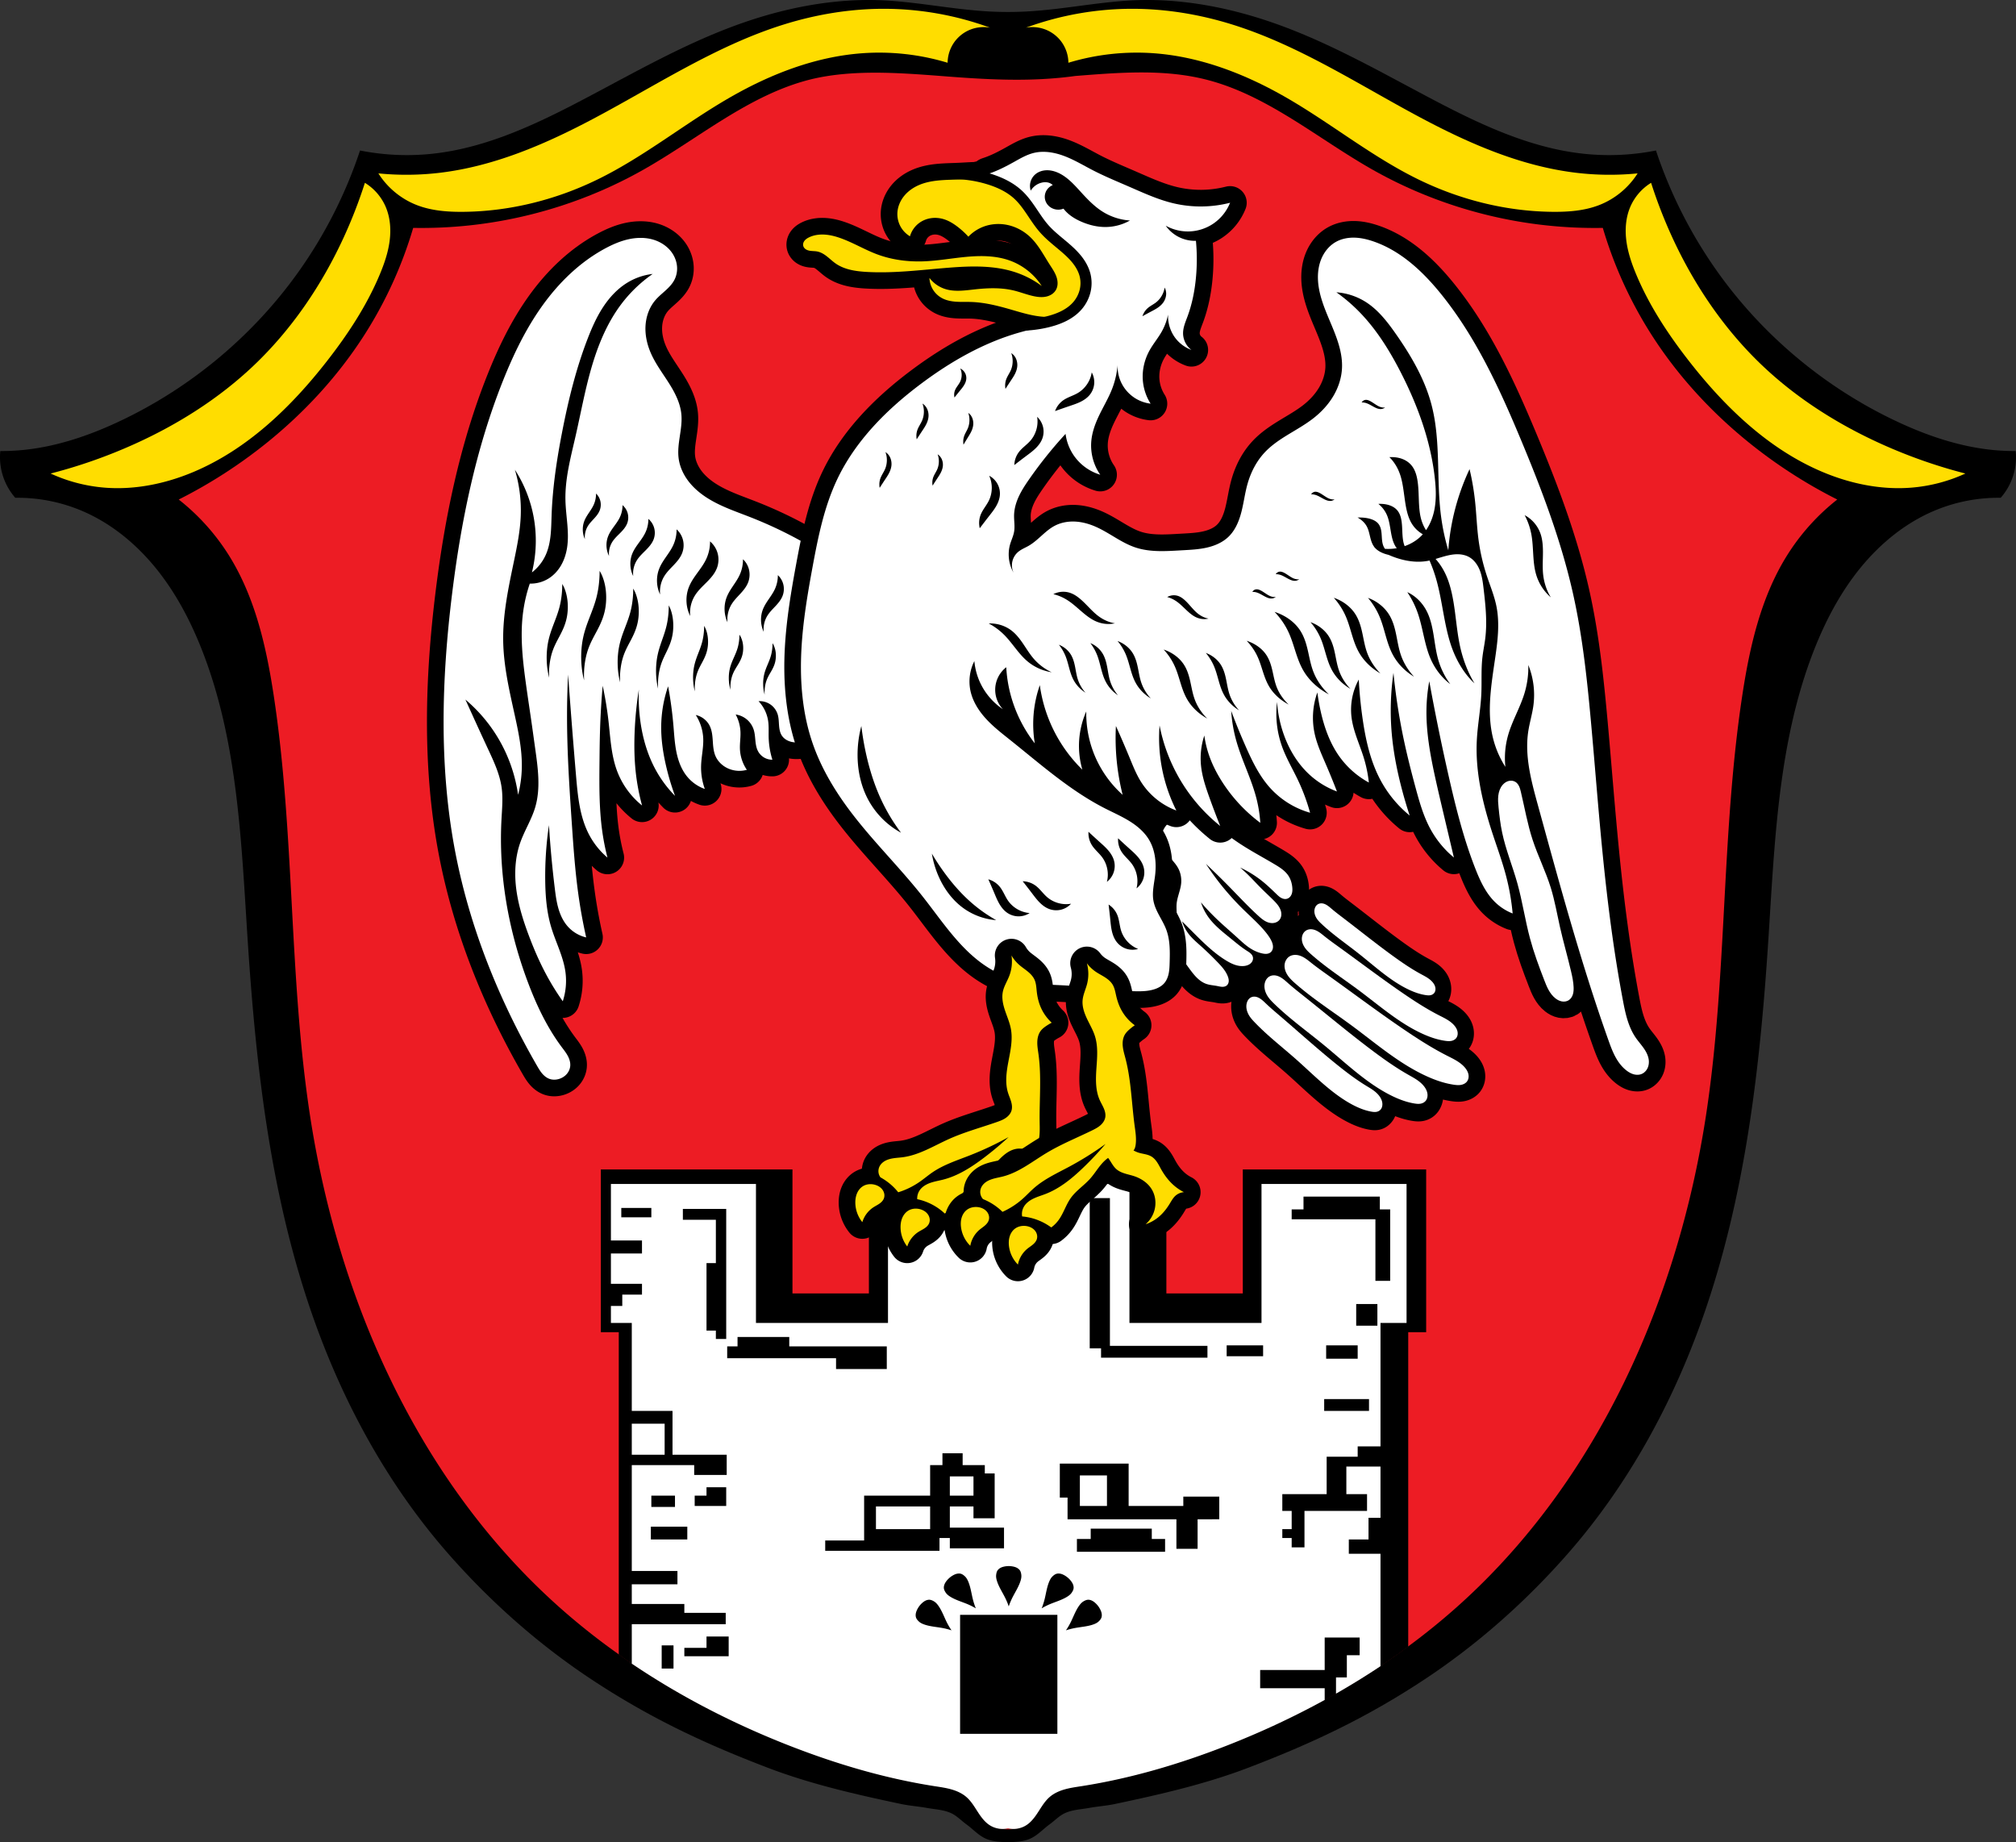
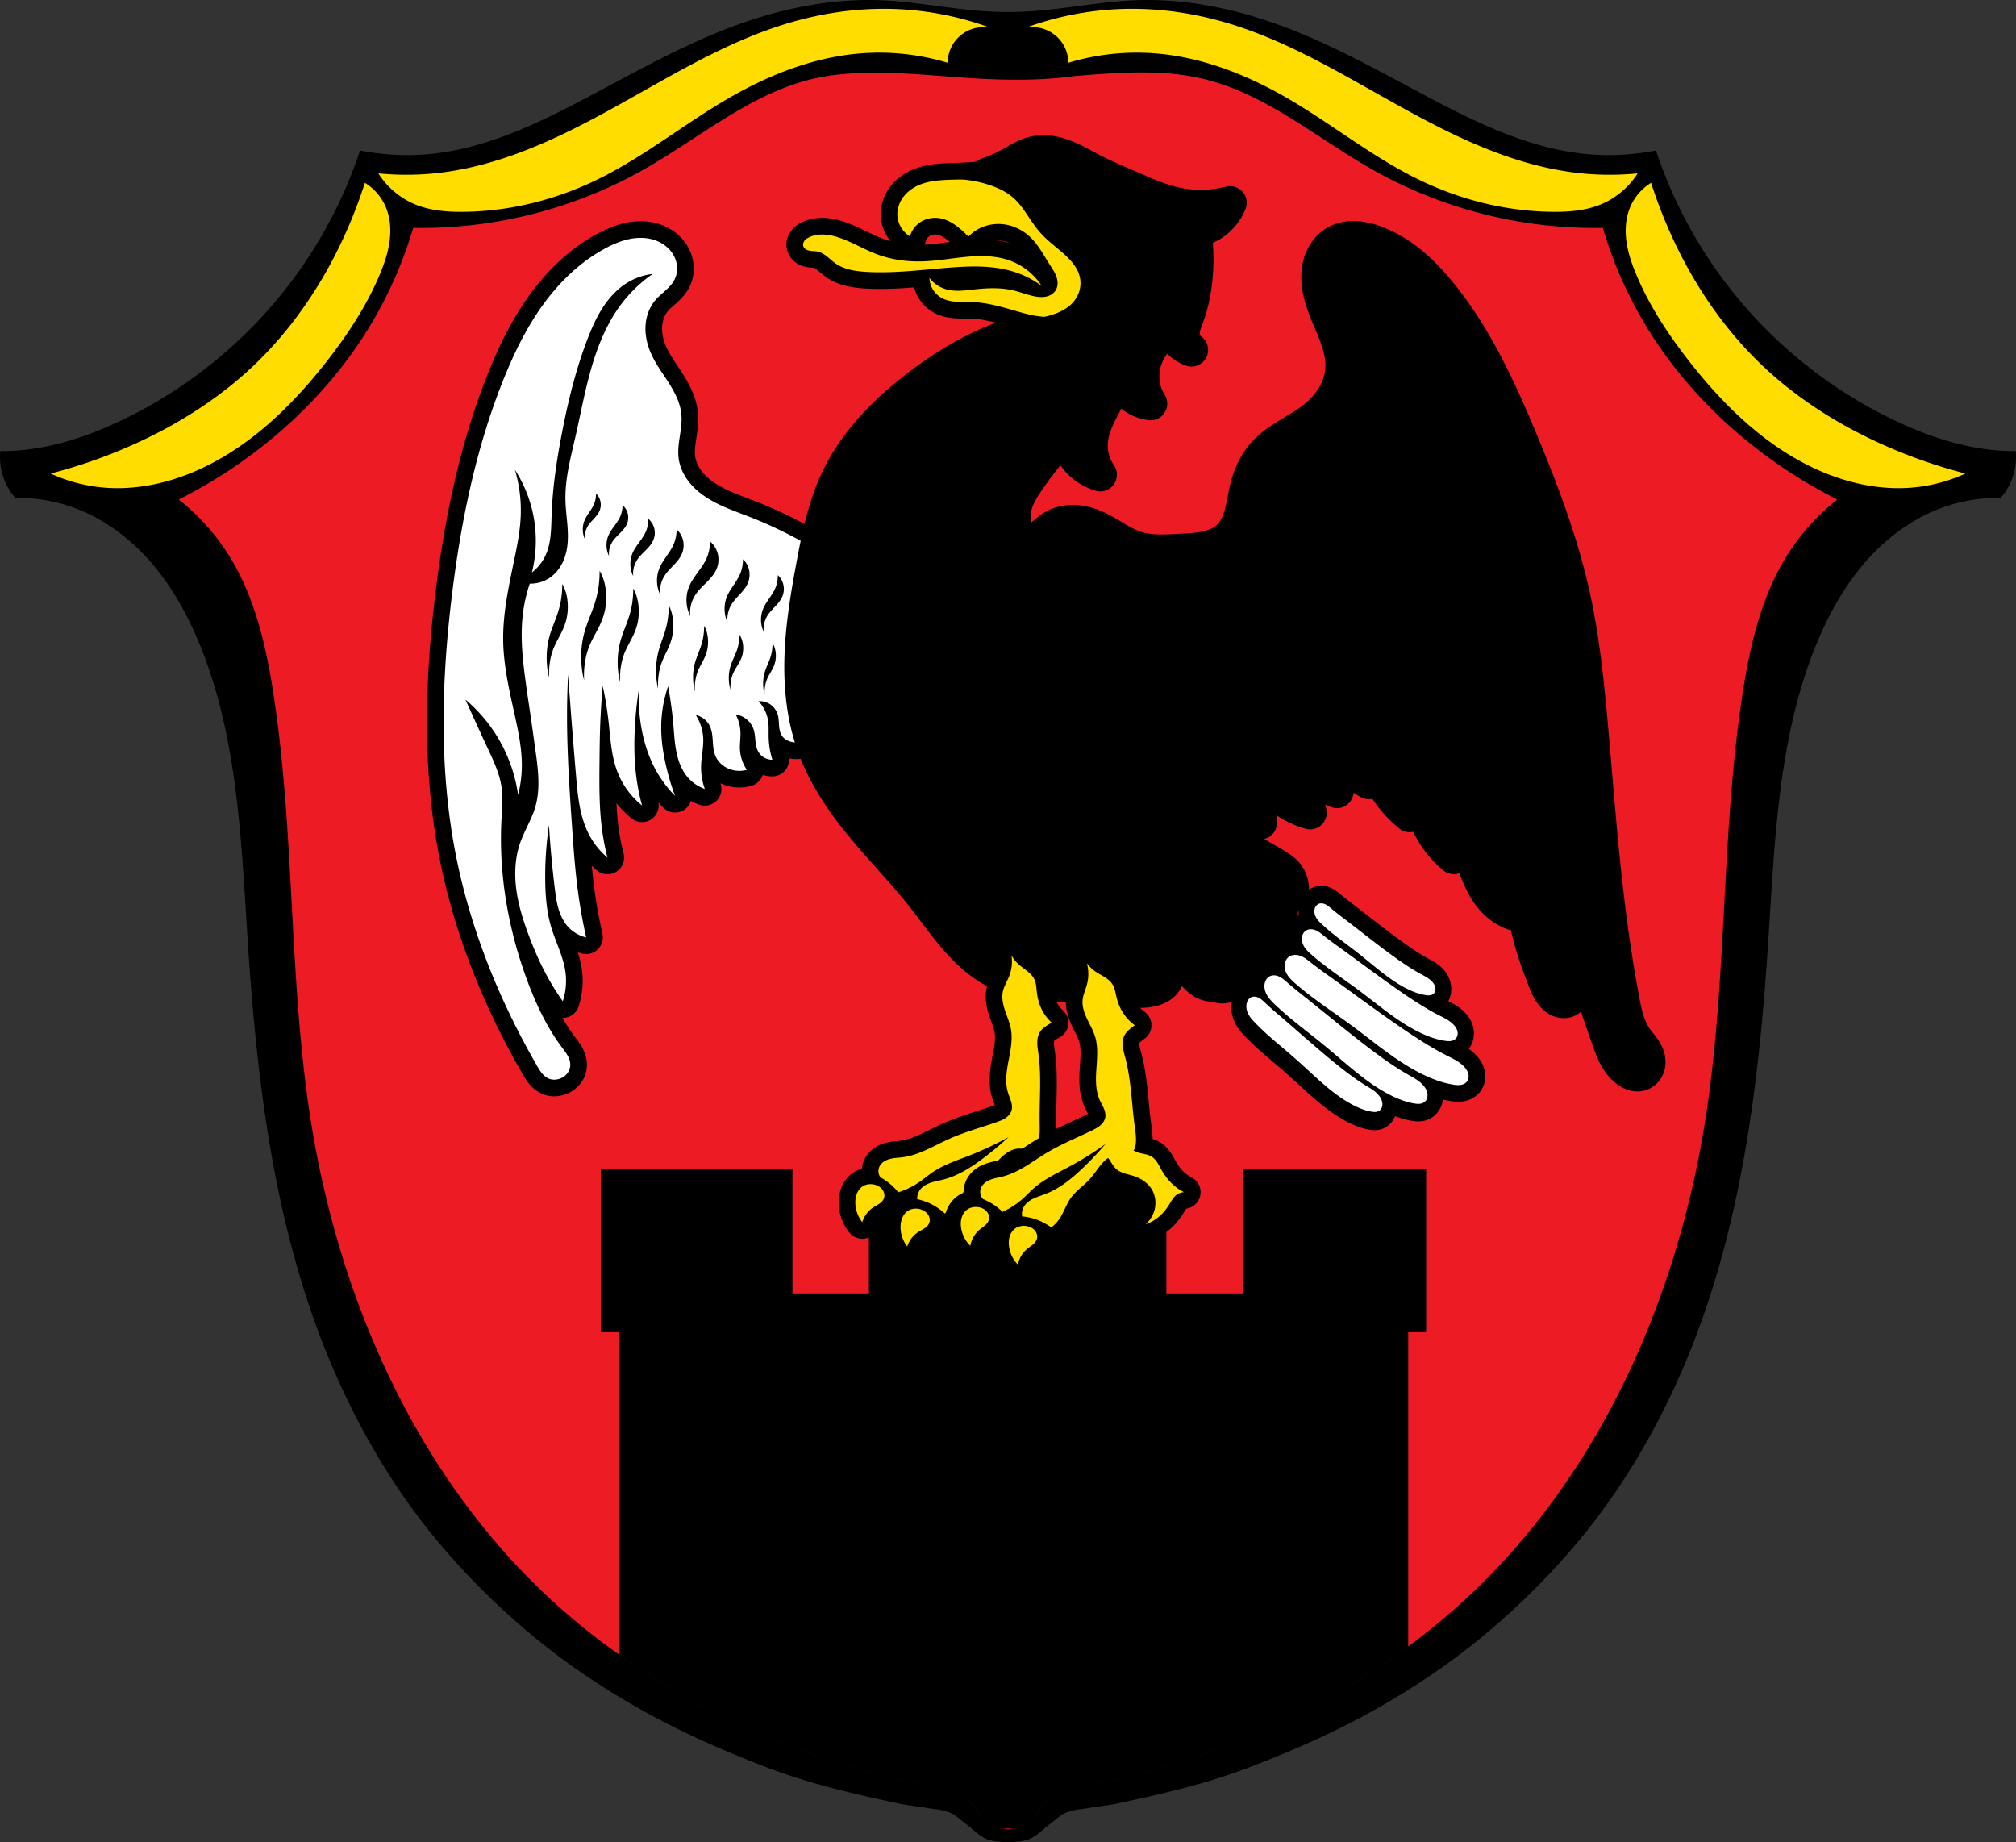
<svg xmlns="http://www.w3.org/2000/svg" width="908.844" height="830.353">
  <rect width="100%" height="100%" fill="#333333" stroke="none" />
  <path d="M392.922.005c-21.293-.186-42.55 4.45-62.543 11.905-22.67 8.453-43.82 20.443-65.205 31.76-22.01 11.646-44.955 22.804-69.701 25.576a108.5 108.5 0 0 1-33.164-1.407 206.784 206.784 0 0 1-27.824 54.807c-20.366 28.574-48.14 51.805-79.82 66.89-14.619 6.961-30.23 12.25-46.374 13.49a96.625 96.625 0 0 1-8.15.282 27.793 27.793 0 0 0 .842 10.117 27.825 27.825 0 0 0 5.902 10.961 74.51 74.51 0 0 1 30.748 6.184c12.832 5.597 23.916 14.798 32.727 25.678 8.81 10.88 15.421 23.413 20.56 36.435 16.435 41.647 17.872 87.42 20.799 132.096 3.754 57.31 10.424 115.024 29.51 169.193 13.636 38.703 33.67 75.373 60.709 106.238 18.942 21.623 40.721 40.953 64.64 56.774 26.876 17.776 51.784 29.25 79.457 39.832 19.388 7.413 39.776 12.055 60.082 16.353 3.862.818 7.825 1.08 11.71 1.788 3.612.657 7.42.79 10.775 2.28 2.65 1.178 4.696 3.403 7.043 5.106 3.042 2.207 5.64 5.211 9.123 6.623 3.013 1.222 6.369 1.387 9.654 1.387 3.286 0 6.642-.165 9.654-1.387 3.483-1.412 6.082-4.416 9.123-6.623 2.348-1.703 4.393-3.928 7.043-5.105 3.356-1.49 7.164-1.624 10.776-2.281 3.884-.707 7.847-.97 11.709-1.788 20.306-4.298 40.694-8.94 60.082-16.353 27.673-10.582 52.581-22.056 79.457-39.832 23.919-15.82 45.698-35.151 64.64-56.774 27.04-30.865 47.073-67.535 60.71-106.238 19.085-54.169 25.755-111.883 29.51-169.193 2.926-44.677 4.363-90.45 20.798-132.096 5.139-13.022 11.75-25.556 20.56-36.435 8.811-10.88 19.895-20.08 32.727-25.678a74.51 74.51 0 0 1 30.748-6.184 27.825 27.825 0 0 0 5.903-10.96 27.793 27.793 0 0 0 .841-10.118c-2.719.021-5.439-.073-8.15-.281-16.143-1.24-31.755-6.53-46.373-13.49-31.68-15.086-59.454-38.317-79.82-66.891a206.784 206.784 0 0 1-27.825-54.807 108.5 108.5 0 0 1-33.164 1.407c-24.746-2.772-47.691-13.93-69.7-25.577-21.387-11.316-42.535-23.306-65.206-31.76C558.471 4.456 537.215-.18 515.922.006c-3.042.027-6.085.152-9.125.381-14.668 1.106-29.164 3.982-43.844 4.78a157.23 157.23 0 0 1-17.062 0c-14.68-.798-29.176-3.674-43.844-4.78-3.04-.229-6.083-.354-9.125-.38z" style="fill:#000;stroke:none;stroke-width:1px;stroke-linecap:butt;stroke-linejoin:miter;stroke-opacity:1" />
  <path d="M365.66 35.736c-28.037 6.924-50.76 26.767-75.923 40.937-23.993 13.512-50.776 22.023-78.157 24.936a204.835 204.835 0 0 1-25.306 1.117 188.323 188.323 0 0 1-22.332 48.754c-11.756 18.236-26.66 34.383-43.543 48.012a223.262 223.262 0 0 1-39.823 25.68 98.606 98.606 0 0 1 22.702 25.306c11.727 18.81 16.759 40.985 20.097 62.898 9.55 62.685 6.79 126.757 16.377 189.436 12.68 82.894 48.64 164.156 110.906 220.326 30.625 27.627 66.904 48.647 105.327 63.643 21.155 8.257 43.062 14.746 65.502 18.236 2.496.388 5.006.74 7.435 1.436 2.429.695 4.794 1.752 6.707 3.402 2.082 1.795 3.528 4.194 5.016 6.506 1.488 2.311 3.109 4.635 5.404 6.148 2.433 1.604 5.497 2.089 8.373 2.089 2.876 0 5.938-.485 8.371-2.089 2.295-1.513 3.917-3.837 5.404-6.148 1.488-2.312 2.936-4.71 5.018-6.506 1.913-1.65 4.276-2.707 6.705-3.402 2.429-.696 4.941-1.048 7.438-1.436 22.44-3.49 44.346-9.98 65.502-18.236 38.422-14.996 74.699-36.016 105.324-63.643 62.266-56.17 98.228-137.432 110.908-220.326 9.588-62.679 6.826-126.75 16.375-189.435 3.338-21.914 8.37-44.089 20.098-62.899a98.613 98.613 0 0 1 22.703-25.307 223.262 223.262 0 0 1-39.822-25.68c-16.883-13.628-31.79-29.775-43.545-48.011a188.317 188.317 0 0 1-22.33-48.754c-8.449.15-16.907-.223-25.31-1.117-27.38-2.913-54.163-11.424-78.155-24.936-25.164-14.17-47.885-34.013-75.922-40.937-19.002-4.693-38.919-3.019-58.432-1.49-20.874 2.894-41.244 1.517-60.66 0-19.985-1.546-40.24-2.885-58.432 1.49z" style="fill:#ed1c24;fill-opacity:1;stroke:none;stroke-width:1px;stroke-linecap:butt;stroke-linejoin:miter;stroke-opacity:1" />
  <path d="M-546.913 106.356a11.7 11.7 0 0 1-4.243-4.39 11.7 11.7 0 0 1-1.436-5.936c.08-2.808 1.198-5.544 2.95-7.74 1.751-2.197 4.112-3.87 6.687-4.994 5.664-2.475 12.068-2.302 18.242-2.582 3.442-.156 6.883-.466 10.326-.344 3.38.12 6.808.678 9.81 2.237 4.582 2.38 7.688 6.798 10.669 11.014 3.417 4.833 6.943 9.655 11.358 13.596 3.493 3.117 7.55 5.695 10.326 9.465 2.398 3.257 3.7 7.314 3.614 11.358-.085 3.961-1.567 7.978-4.475 10.67-1.695 1.569-3.814 2.645-6.04 3.264-2.225.619-4.559.792-6.867.694-5.23-.224-10.288-1.816-15.316-3.27-5.906-1.708-11.925-3.25-18.07-3.442-2.22-.07-4.447.039-6.664-.109-2.217-.147-4.456-.564-6.415-1.612a10.82 10.82 0 0 1-4.06-3.8 10.82 10.82 0 0 1-1.62-5.32 14.458 14.458 0 0 0 7.057 4.99c4.296 1.375 8.939.662 13.423.172 5.849-.639 11.834-.864 17.554.516 3.072.742 6.026 1.938 9.12 2.582 1.778.37 3.628.553 5.404.178a7.546 7.546 0 0 0 2.515-1.007 5.88 5.88 0 0 0 1.89-1.925c.534-.898.79-1.947.81-2.991.022-1.045-.186-2.086-.53-3.072-.69-1.972-1.904-3.709-3.033-5.467-2.741-4.272-5.1-8.89-8.776-12.39-2.9-2.763-6.57-4.727-10.498-5.508-3.546-.704-7.294-.435-10.67.86a18.433 18.433 0 0 0-6.712 4.475 37.47 37.47 0 0 0-4.646-4.302c-1.976-1.54-4.14-2.897-6.54-3.614-1.881-.562-3.888-.716-5.827-.403-1.938.312-3.805 1.095-5.359 2.296a11.38 11.38 0 0 0-3.958 5.851z" style="fill:#000;fill-opacity:1;stroke:#000;stroke-width:15;stroke-linecap:butt;stroke-linejoin:round;stroke-miterlimit:4;stroke-dasharray:none;stroke-opacity:1" transform="translate(957.14 .162)" />
  <path d="M289.24 107.238a24.906 24.906 0 0 0-5.615.553c-3.683.776-7.18 2.275-10.503 4.04-11.396 6.055-20.92 15.27-28.463 25.74-7.544 10.471-13.19 22.193-17.963 34.182-12.21 30.672-18.874 63.307-22.905 96.073-4.704 38.247-5.867 77.262 1.239 115.136 6.443 34.345 19.626 67.252 37.101 97.512.692 1.198 1.397 2.4 2.295 3.451.899 1.052 2.011 1.957 3.317 2.414 1.386.487 2.93.439 4.332 0 1.286-.402 2.476-1.134 3.373-2.14.896-1.007 1.49-2.29 1.619-3.631.15-1.575-.334-3.157-1.074-4.555-.74-1.398-1.731-2.646-2.68-3.912-6.72-8.968-11.553-19.216-15.475-29.713-8.693-23.265-13.092-48.242-11.761-73.043.258-4.808.727-9.65.052-14.418-.846-5.981-3.449-11.551-5.996-17.029a2009.99 2009.99 0 0 1-10.312-22.543 68.806 68.806 0 0 1 15.11 17.986 68.86 68.86 0 0 1 8.634 24.944 53.372 53.372 0 0 0 1.678-12.233c.167-8.25-1.577-16.406-3.358-24.463-2.379-10.761-4.853-21.597-5.037-32.617-.201-12.043 2.337-23.943 4.797-35.734 1.438-6.893 2.859-13.829 3.117-20.865a63.854 63.854 0 0 0-2.637-20.627 59.143 59.143 0 0 1 7.914 18.707 59.272 59.272 0 0 1-.24 27.582 20.83 20.83 0 0 0 6.237-7.916c2.497-5.568 2.42-11.889 2.638-17.987.453-12.657 2.368-25.223 4.795-37.654 2.784-14.257 6.259-28.428 11.514-41.97 1.901-4.9 4.046-9.735 6.933-14.126 2.888-4.39 6.553-8.342 11.053-11.056a28.063 28.063 0 0 1 11.272-3.838 62.102 62.102 0 0 0-14.389 13.91c-6.288 8.443-10.33 18.365-13.254 28.478-2.924 10.114-4.79 20.497-7.133 30.76-2.168 9.496-4.766 19.043-4.556 28.782.155 7.214 1.854 14.457.72 21.583-.456 2.865-1.377 5.673-2.879 8.155-1.328 2.196-3.116 4.128-5.275 5.515a15.27 15.27 0 0 1-8.635 2.399 67.574 67.574 0 0 0-3.117 13.672c-1.212 10.036-.157 20.2 1.2 30.218.899 6.644 1.93 13.27 2.876 19.907.49 3.436.957 6.875 1.44 10.312 1.256 8.941 2.6 18.215 0 26.862-1.652 5.493-4.817 10.415-6.715 15.828-2.36 6.73-2.69 14.056-1.756 21.127.933 7.07 3.089 13.925 5.592 20.603 2.275 6.07 4.85 12.037 7.916 17.748a113.497 113.497 0 0 0 7.433 11.992 29.606 29.606 0 0 0 1.2-13.191c-.968-7.077-4.451-13.534-6.475-20.385-1.993-6.745-2.556-13.832-2.639-20.865-.098-8.341.465-16.69 1.68-24.943a480.795 480.795 0 0 0 2.637 28.54c.37 3.021.772 6.05 1.613 8.975s2.144 5.758 4.143 8.053a15.986 15.986 0 0 0 8.394 5.037 237.51 237.51 0 0 1-3.598-19.906c-1.428-10.421-2.16-20.924-2.876-31.418-1.112-16.29-2.181-32.598-2.159-48.926a365.4 365.4 0 0 1 .479-18.228 3451.407 3451.407 0 0 0 3.597 45.808c.763 8.951 1.634 18.16 5.756 26.143a34.853 34.853 0 0 0 8.395 10.55 106.878 106.878 0 0 1-2.399-12.23c-1.382-10.157-1.296-20.45-1.199-30.7.046-4.796.094-9.593.24-14.388.206-6.725.606-13.444 1.2-20.146a161.988 161.988 0 0 1 2.638 16.068c.85 7.518 1.196 15.215 3.836 22.305a36.341 36.341 0 0 0 11.274 15.59 97.04 97.04 0 0 1-2.88-15.35c-.602-5.731-.693-11.509-.48-17.268a164.26 164.26 0 0 1 1.92-19.668 80.26 80.26 0 0 0 .719 14.631c1.026 7.247 3.066 14.39 6.477 20.866a53.056 53.056 0 0 0 9.113 12.47 112.792 112.792 0 0 1-4.078-13.67c-1.324-5.743-2.198-11.614-2.158-17.508a57.202 57.202 0 0 1 3.117-18.226 182.913 182.913 0 0 1 2.398 17.746c.345 4.028.56 8.083 1.377 12.043.818 3.96 2.281 7.868 4.86 10.982a18.144 18.144 0 0 0 7.914 5.516 28.536 28.536 0 0 1-1.678-10.553c.127-4.091 1.136-8.14.959-12.23a21.279 21.279 0 0 0-3.358-10.553c2.653.563 5.01 2.375 6.235 4.795 1.054 2.084 1.267 4.48 1.426 6.809.158 2.33.292 4.717 1.212 6.863 1.12 2.61 3.373 4.667 5.997 5.756a12.543 12.543 0 0 0 8.154.478 17.95 17.95 0 0 1-3.117-9.353c-.107-2.559.338-5.115.24-7.674a18.217 18.217 0 0 0-2.16-7.914 10.061 10.061 0 0 1 5.09 2.29 10.058 10.058 0 0 1 3.064 4.665c.482 1.567.573 3.222.736 4.853.164 1.632.416 3.292 1.184 4.74a7.26 7.26 0 0 0 2.697 2.829 7.265 7.265 0 0 0 3.778 1.008 36.586 36.586 0 0 1-1.678-10.073c-.062-2.48.128-4.98-.24-7.435a16.605 16.605 0 0 0-4.317-8.873 8.522 8.522 0 0 1 5.363 1.49 8.524 8.524 0 0 1 3.27 4.506c.474 1.577.478 3.249.602 4.89.123 1.642.394 3.34 1.316 4.704.887 1.312 2.316 2.198 3.838 2.636 2.185.63 4.539.39 6.738-.19 2.2-.579 4.297-1.486 6.453-2.208a40.241 40.241 0 0 1 22.065-.96l-13.877-76.735a191.705 191.705 0 0 0-39.44-21.069c-6.853-2.686-13.938-5.017-20.08-9.074-3.07-2.028-5.886-4.489-8.078-7.445-2.192-2.957-3.746-6.425-4.209-10.076-.418-3.292.049-6.626.541-9.907.492-3.281 1.013-6.6.697-9.902-.486-5.096-2.924-9.795-5.668-14.117-2.743-4.323-5.855-8.449-7.95-13.12-1.744-3.884-2.755-8.144-2.555-12.398.199-4.253 1.657-8.496 4.412-11.744 1.376-1.622 3.04-2.97 4.613-4.402 1.574-1.432 3.088-2.987 4.053-4.883.869-1.709 1.257-3.652 1.164-5.567-.094-1.914-.664-3.798-1.602-5.47-1.875-3.344-5.19-5.762-8.847-6.914-1.795-.566-3.666-.844-5.547-.881zM268.703 222.49c.946.87 1.636 2.066 1.945 3.37a7.146 7.146 0 0 1-.205 3.972c-.53 1.509-1.55 2.75-2.598 3.896-1.048 1.146-2.16 2.251-2.951 3.62-.97 1.677-1.407 3.71-1.219 5.68-1.146-2.472-1.258-5.484-.302-8.05 1.026-2.757 3.152-4.873 4.328-7.559a12.093 12.093 0 0 0 1.002-4.93zm11.937 5.21a7.383 7.383 0 0 1 2.356 3.762 7.386 7.386 0 0 1-.248 4.432c-.641 1.685-1.874 3.07-3.143 4.348-1.27 1.278-2.617 2.51-3.574 4.037a10.084 10.084 0 0 0-1.473 6.342c-1.387-2.76-1.524-6.12-.367-8.985 1.242-3.076 3.815-5.436 5.238-8.433a12.598 12.598 0 0 0 1.211-5.502zm11.658 6.202a8.299 8.299 0 0 1 2.645 4.23 8.313 8.313 0 0 1-.278 4.985c-.72 1.894-2.106 3.45-3.533 4.888-1.426 1.438-2.94 2.826-4.015 4.543a11.343 11.343 0 0 0-1.655 7.131c-1.558-3.104-1.714-6.882-.414-10.103 1.397-3.46 4.29-6.116 5.889-9.487a14.176 14.176 0 0 0 1.361-6.187zm12.725 4.724c1.4 1.245 2.421 2.952 2.879 4.817a9.882 9.882 0 0 1-.303 5.676c-.784 2.157-2.292 3.93-3.844 5.568-1.552 1.637-3.2 3.217-4.37 5.172-1.437 2.397-2.08 5.303-1.802 8.12-1.695-3.535-1.863-7.837-.449-11.505 1.52-3.94 4.667-6.965 6.406-10.803a16.77 16.77 0 0 0 1.483-7.045zm15.074 5.418a10.832 10.832 0 0 1 3.461 5.522c.55 2.137.42 4.445-.365 6.508-.942 2.473-2.754 4.504-4.62 6.38-1.865 1.878-3.844 3.69-5.251 5.93a14.786 14.786 0 0 0-2.166 9.309c-2.039-4.051-2.24-8.985-.54-13.19 1.827-4.516 5.61-7.983 7.702-12.382a18.47 18.47 0 0 0 1.78-8.077zm14.852 8.061c1.315 1.204 2.275 2.856 2.705 4.66a9.838 9.838 0 0 1-.285 5.492c-.736 2.088-2.154 3.803-3.612 5.387-1.457 1.584-3.004 3.113-4.103 5.004-1.349 2.32-1.954 5.131-1.692 7.855-1.592-3.419-1.75-7.582-.422-11.13 1.428-3.812 4.384-6.738 6.018-10.452a16.643 16.643 0 0 0 1.39-6.816zm-64.635 5.229c1.316 2.092 2.275 4.963 2.705 8.097.43 3.134.329 6.519-.285 9.543-.736 3.627-2.154 6.605-3.611 9.358-1.458 2.752-3.004 5.408-4.104 8.695-1.348 4.03-1.953 8.917-1.691 13.65-1.593-5.941-1.75-13.174-.422-19.34 1.427-6.622 4.383-11.708 6.017-18.16.933-3.682 1.412-7.766 1.39-11.843zm80.351 1.931c1.202 1.083 2.078 2.57 2.471 4.192a8.718 8.718 0 0 1-.26 4.939c-.672 1.877-1.965 3.42-3.296 4.846-1.332 1.425-2.746 2.798-3.75 4.5-1.232 2.086-1.785 4.616-1.545 7.066-1.455-3.075-1.6-6.82-.387-10.012 1.303-3.428 4.005-6.06 5.498-9.4a14.77 14.77 0 0 0 1.27-6.13zm-97.193 3.985c1.112 1.79 1.924 4.248 2.287 6.931.364 2.683.277 5.58-.242 8.17-.622 3.105-1.818 5.655-3.05 8.012-1.233 2.356-2.54 4.63-3.47 7.443-1.14 3.45-1.653 7.634-1.431 11.686-1.347-5.087-1.48-11.278-.358-16.557 1.207-5.67 3.707-10.023 5.088-15.547.789-3.152 1.194-6.648 1.176-10.138zm31.994 2.078c1.113 1.79 1.924 4.25 2.287 6.933.364 2.683.277 5.579-.242 8.168-.622 3.105-1.818 5.656-3.05 8.012-1.233 2.356-2.54 4.63-3.47 7.443-1.14 3.45-1.652 7.636-1.431 11.688-1.346-5.086-1.479-11.28-.355-16.559 1.206-5.67 3.704-10.021 5.085-15.545.789-3.152 1.194-6.65 1.176-10.14zm16.014 7.572c.907 1.591 1.567 3.773 1.863 6.156.297 2.383.228 4.956-.195 7.256-.508 2.758-1.485 5.024-2.49 7.117-1.005 2.093-2.07 4.113-2.828 6.612-.93 3.064-1.35 6.78-1.168 10.378-1.099-4.517-1.208-10.016-.291-14.705.984-5.036 3.023-8.902 4.15-13.808.643-2.8.974-5.906.959-9.006zm15.947 9.234c.789 1.252 1.364 2.97 1.621 4.846.258 1.875.196 3.9-.172 5.709-.44 2.17-1.288 3.953-2.162 5.6-.873 1.647-1.8 3.234-2.459 5.2-.808 2.412-1.172 5.337-1.015 8.169-.955-3.555-1.048-7.883-.252-11.573.855-3.962 2.626-7.004 3.605-10.865.56-2.203.847-4.646.834-7.086zm15.912 3.963c.759 1.053 1.311 2.497 1.559 4.074.248 1.578.19 3.28-.164 4.801-.424 1.825-1.242 3.326-2.082 4.711-.84 1.385-1.731 2.721-2.365 4.375-.778 2.028-1.128 4.487-.977 6.87-.918-2.99-1.008-6.63-.242-9.733.823-3.333 2.526-5.892 3.469-9.139.537-1.853.815-3.907.802-5.959zm14.928 3.838c.67.983 1.158 2.332 1.377 3.805a12.7 12.7 0 0 1-.145 4.484c-.374 1.704-1.096 3.105-1.837 4.399-.742 1.293-1.529 2.54-2.088 4.084-.687 1.893-.995 4.191-.862 6.416-.81-2.792-.89-6.19-.214-9.088.726-3.112 2.23-5.504 3.062-8.535.475-1.73.718-3.649.707-5.565z" style="fill:#000;stroke:#000;stroke-width:15;stroke-linecap:butt;stroke-linejoin:round;stroke-opacity:1;stroke-miterlimit:4;stroke-dasharray:none" />
  <path d="M289.24 107.238a24.906 24.906 0 0 0-5.615.553c-3.683.776-7.18 2.275-10.503 4.04-11.396 6.055-20.92 15.27-28.463 25.74-7.544 10.471-13.19 22.193-17.963 34.182-12.21 30.672-18.874 63.307-22.905 96.073-4.704 38.247-5.867 77.262 1.239 115.136 6.443 34.345 19.626 67.252 37.101 97.512.692 1.198 1.397 2.4 2.295 3.451.899 1.052 2.011 1.957 3.317 2.414 1.386.487 2.93.439 4.332 0 1.286-.402 2.476-1.134 3.373-2.14.896-1.007 1.49-2.29 1.619-3.631.15-1.575-.334-3.157-1.074-4.555-.74-1.398-1.731-2.646-2.68-3.912-6.72-8.968-11.553-19.216-15.475-29.713-8.693-23.265-13.092-48.242-11.761-73.043.258-4.808.727-9.65.052-14.418-.846-5.981-3.449-11.551-5.996-17.029a2009.99 2009.99 0 0 1-10.312-22.543 68.806 68.806 0 0 1 15.11 17.986 68.86 68.86 0 0 1 8.634 24.944 53.372 53.372 0 0 0 1.678-12.233c.167-8.25-1.577-16.406-3.358-24.463-2.379-10.761-4.853-21.597-5.037-32.617-.201-12.043 2.337-23.943 4.797-35.734 1.438-6.893 2.859-13.829 3.117-20.865a63.854 63.854 0 0 0-2.637-20.627 59.143 59.143 0 0 1 7.914 18.707 59.272 59.272 0 0 1-.24 27.582 20.83 20.83 0 0 0 6.237-7.916c2.497-5.568 2.42-11.889 2.638-17.987.453-12.657 2.368-25.223 4.795-37.654 2.784-14.257 6.259-28.428 11.514-41.97 1.901-4.9 4.046-9.735 6.933-14.126 2.888-4.39 6.553-8.342 11.053-11.056a28.063 28.063 0 0 1 11.272-3.838 62.102 62.102 0 0 0-14.389 13.91c-6.288 8.443-10.33 18.365-13.254 28.478-2.924 10.114-4.79 20.497-7.133 30.76-2.168 9.496-4.766 19.043-4.556 28.782.155 7.214 1.854 14.457.72 21.583-.456 2.865-1.377 5.673-2.879 8.155-1.328 2.196-3.116 4.128-5.275 5.515a15.27 15.27 0 0 1-8.635 2.399 67.574 67.574 0 0 0-3.117 13.672c-1.212 10.036-.157 20.2 1.2 30.218.899 6.644 1.93 13.27 2.876 19.907.49 3.436.957 6.875 1.44 10.312 1.256 8.941 2.6 18.215 0 26.862-1.652 5.493-4.817 10.415-6.715 15.828-2.36 6.73-2.69 14.056-1.756 21.127.933 7.07 3.089 13.925 5.592 20.603 2.275 6.07 4.85 12.037 7.916 17.748a113.497 113.497 0 0 0 7.433 11.992 29.606 29.606 0 0 0 1.2-13.191c-.968-7.077-4.451-13.534-6.475-20.385-1.993-6.745-2.556-13.832-2.639-20.865-.098-8.341.465-16.69 1.68-24.943a480.795 480.795 0 0 0 2.637 28.54c.37 3.021.772 6.05 1.613 8.975s2.144 5.758 4.143 8.053a15.986 15.986 0 0 0 8.394 5.037 237.51 237.51 0 0 1-3.598-19.906c-1.428-10.421-2.16-20.924-2.876-31.418-1.112-16.29-2.181-32.598-2.159-48.926a365.4 365.4 0 0 1 .479-18.228 3451.407 3451.407 0 0 0 3.597 45.808c.763 8.951 1.634 18.16 5.756 26.143a34.853 34.853 0 0 0 8.395 10.55 106.878 106.878 0 0 1-2.399-12.23c-1.382-10.157-1.296-20.45-1.199-30.7.046-4.796.094-9.593.24-14.388.206-6.725.606-13.444 1.2-20.146a161.988 161.988 0 0 1 2.638 16.068c.85 7.518 1.196 15.215 3.836 22.305a36.341 36.341 0 0 0 11.274 15.59 97.04 97.04 0 0 1-2.88-15.35c-.602-5.731-.693-11.509-.48-17.268a164.26 164.26 0 0 1 1.92-19.668 80.26 80.26 0 0 0 .719 14.631c1.026 7.247 3.066 14.39 6.477 20.866a53.056 53.056 0 0 0 9.113 12.47 112.792 112.792 0 0 1-4.078-13.67c-1.324-5.743-2.198-11.614-2.158-17.508a57.202 57.202 0 0 1 3.117-18.226 182.913 182.913 0 0 1 2.398 17.746c.345 4.028.56 8.083 1.377 12.043.818 3.96 2.281 7.868 4.86 10.982a18.144 18.144 0 0 0 7.914 5.516 28.536 28.536 0 0 1-1.678-10.553c.127-4.091 1.136-8.14.959-12.23a21.279 21.279 0 0 0-3.358-10.553c2.653.563 5.01 2.375 6.235 4.795 1.054 2.084 1.267 4.48 1.426 6.809.158 2.33.292 4.717 1.212 6.863 1.12 2.61 3.373 4.667 5.997 5.756a12.543 12.543 0 0 0 8.154.478 17.95 17.95 0 0 1-3.117-9.353c-.107-2.559.338-5.115.24-7.674a18.217 18.217 0 0 0-2.16-7.914 10.061 10.061 0 0 1 5.09 2.29 10.058 10.058 0 0 1 3.064 4.665c.482 1.567.573 3.222.736 4.853.164 1.632.416 3.292 1.184 4.74a7.26 7.26 0 0 0 2.697 2.829 7.265 7.265 0 0 0 3.778 1.008 36.586 36.586 0 0 1-1.678-10.073c-.062-2.48.128-4.98-.24-7.435a16.605 16.605 0 0 0-4.317-8.873 8.522 8.522 0 0 1 5.363 1.49 8.524 8.524 0 0 1 3.27 4.506c.474 1.577.478 3.249.602 4.89.123 1.642.394 3.34 1.316 4.704.887 1.312 2.316 2.198 3.838 2.636 2.185.63 4.539.39 6.738-.19 2.2-.579 4.297-1.486 6.453-2.208a40.241 40.241 0 0 1 22.065-.96l-13.877-76.735a191.705 191.705 0 0 0-39.44-21.069c-6.853-2.686-13.938-5.017-20.08-9.074-3.07-2.028-5.886-4.489-8.078-7.445-2.192-2.957-3.746-6.425-4.209-10.076-.418-3.292.049-6.626.541-9.907.492-3.281 1.013-6.6.697-9.902-.486-5.096-2.924-9.795-5.668-14.117-2.743-4.323-5.855-8.449-7.95-13.12-1.744-3.884-2.755-8.144-2.555-12.398.199-4.253 1.657-8.496 4.412-11.744 1.376-1.622 3.04-2.97 4.613-4.402 1.574-1.432 3.088-2.987 4.053-4.883.869-1.709 1.257-3.652 1.164-5.567-.094-1.914-.664-3.798-1.602-5.47-1.875-3.344-5.19-5.762-8.847-6.914-1.795-.566-3.666-.844-5.547-.881zM268.703 222.49c.946.87 1.636 2.066 1.945 3.37a7.146 7.146 0 0 1-.205 3.972c-.53 1.509-1.55 2.75-2.598 3.896-1.048 1.146-2.16 2.251-2.951 3.62-.97 1.677-1.407 3.71-1.219 5.68-1.146-2.472-1.258-5.484-.302-8.05 1.026-2.757 3.152-4.873 4.328-7.559a12.093 12.093 0 0 0 1.002-4.93zm11.937 5.21a7.383 7.383 0 0 1 2.356 3.762 7.386 7.386 0 0 1-.248 4.432c-.641 1.685-1.874 3.07-3.143 4.348-1.27 1.278-2.617 2.51-3.574 4.037a10.084 10.084 0 0 0-1.473 6.342c-1.387-2.76-1.524-6.12-.367-8.985 1.242-3.076 3.815-5.436 5.238-8.433a12.598 12.598 0 0 0 1.211-5.502zm11.658 6.202a8.299 8.299 0 0 1 2.645 4.23 8.313 8.313 0 0 1-.278 4.985c-.72 1.894-2.106 3.45-3.533 4.888-1.426 1.438-2.94 2.826-4.015 4.543a11.343 11.343 0 0 0-1.655 7.131c-1.558-3.104-1.714-6.882-.414-10.103 1.397-3.46 4.29-6.116 5.889-9.487a14.176 14.176 0 0 0 1.361-6.187zm12.725 4.724c1.4 1.245 2.421 2.952 2.879 4.817a9.882 9.882 0 0 1-.303 5.676c-.784 2.157-2.292 3.93-3.844 5.568-1.552 1.637-3.2 3.217-4.37 5.172-1.437 2.397-2.08 5.303-1.802 8.12-1.695-3.535-1.863-7.837-.449-11.505 1.52-3.94 4.667-6.965 6.406-10.803a16.77 16.77 0 0 0 1.483-7.045zm15.074 5.418a10.832 10.832 0 0 1 3.461 5.522c.55 2.137.42 4.445-.365 6.508-.942 2.473-2.754 4.504-4.62 6.38-1.865 1.878-3.844 3.69-5.251 5.93a14.786 14.786 0 0 0-2.166 9.309c-2.039-4.051-2.24-8.985-.54-13.19 1.827-4.516 5.61-7.983 7.702-12.382a18.47 18.47 0 0 0 1.78-8.077zm14.852 8.061c1.315 1.204 2.275 2.856 2.705 4.66a9.838 9.838 0 0 1-.285 5.492c-.736 2.088-2.154 3.803-3.612 5.387-1.457 1.584-3.004 3.113-4.103 5.004-1.349 2.32-1.954 5.131-1.692 7.855-1.592-3.419-1.75-7.582-.422-11.13 1.428-3.812 4.384-6.738 6.018-10.452a16.643 16.643 0 0 0 1.39-6.816zm-64.635 5.229c1.316 2.092 2.275 4.963 2.705 8.097.43 3.134.329 6.519-.285 9.543-.736 3.627-2.154 6.605-3.611 9.358-1.458 2.752-3.004 5.408-4.104 8.695-1.348 4.03-1.953 8.917-1.691 13.65-1.593-5.941-1.75-13.174-.422-19.34 1.427-6.622 4.383-11.708 6.017-18.16.933-3.682 1.412-7.766 1.39-11.843zm80.351 1.931c1.202 1.083 2.078 2.57 2.471 4.192a8.718 8.718 0 0 1-.26 4.939c-.672 1.877-1.965 3.42-3.296 4.846-1.332 1.425-2.746 2.798-3.75 4.5-1.232 2.086-1.785 4.616-1.545 7.066-1.455-3.075-1.6-6.82-.387-10.012 1.303-3.428 4.005-6.06 5.498-9.4a14.77 14.77 0 0 0 1.27-6.13zm-97.193 3.985c1.112 1.79 1.924 4.248 2.287 6.931.364 2.683.277 5.58-.242 8.17-.622 3.105-1.818 5.655-3.05 8.012-1.233 2.356-2.54 4.63-3.47 7.443-1.14 3.45-1.653 7.634-1.431 11.686-1.347-5.087-1.48-11.278-.358-16.557 1.207-5.67 3.707-10.023 5.088-15.547.789-3.152 1.194-6.648 1.176-10.138zm31.994 2.078c1.113 1.79 1.924 4.25 2.287 6.933.364 2.683.277 5.579-.242 8.168-.622 3.105-1.818 5.656-3.05 8.012-1.233 2.356-2.54 4.63-3.47 7.443-1.14 3.45-1.652 7.636-1.431 11.688-1.346-5.086-1.479-11.28-.355-16.559 1.206-5.67 3.704-10.021 5.085-15.545.789-3.152 1.194-6.65 1.176-10.14zm16.014 7.572c.907 1.591 1.567 3.773 1.863 6.156.297 2.383.228 4.956-.195 7.256-.508 2.758-1.485 5.024-2.49 7.117-1.005 2.093-2.07 4.113-2.828 6.612-.93 3.064-1.35 6.78-1.168 10.378-1.099-4.517-1.208-10.016-.291-14.705.984-5.036 3.023-8.902 4.15-13.808.643-2.8.974-5.906.959-9.006zm15.947 9.234c.789 1.252 1.364 2.97 1.621 4.846.258 1.875.196 3.9-.172 5.709-.44 2.17-1.288 3.953-2.162 5.6-.873 1.647-1.8 3.234-2.459 5.2-.808 2.412-1.172 5.337-1.015 8.169-.955-3.555-1.048-7.883-.252-11.573.855-3.962 2.626-7.004 3.605-10.865.56-2.203.847-4.646.834-7.086zm15.912 3.963c.759 1.053 1.311 2.497 1.559 4.074.248 1.578.19 3.28-.164 4.801-.424 1.825-1.242 3.326-2.082 4.711-.84 1.385-1.731 2.721-2.365 4.375-.778 2.028-1.128 4.487-.977 6.87-.918-2.99-1.008-6.63-.242-9.733.823-3.333 2.526-5.892 3.469-9.139.537-1.853.815-3.907.802-5.959zm14.928 3.838c.67.983 1.158 2.332 1.377 3.805a12.7 12.7 0 0 1-.145 4.484c-.374 1.704-1.096 3.105-1.837 4.399-.742 1.293-1.529 2.54-2.088 4.084-.687 1.893-.995 4.191-.862 6.416-.81-2.792-.89-6.19-.214-9.088.726-3.112 2.23-5.504 3.062-8.535.475-1.73.718-3.649.707-5.565z" style="fill:#fff;stroke:none;stroke-width:1px;stroke-linecap:butt;stroke-linejoin:miter;stroke-opacity:1" />
  <path d="M397.399 3.969c-14.832.109-29.614 2.601-43.782 6.992-31.271 9.692-58.875 28.272-87.869 43.478-21.122 11.079-43.516 20.535-67.193 23.41a127.53 127.53 0 0 1-27.97.305c4.055 6.447 10.228 11.538 17.33 14.291 6.628 2.57 13.869 3.105 20.978 3.04 20.918-.193 41.708-5.412 60.504-14.594 21.114-10.315 39.514-25.398 59.896-37.092 18.135-10.406 38.137-18.164 58.985-19.764a106.417 106.417 0 0 1 38.918 4.256 16.345 16.345 0 0 1 3.343-9.729 16.31 16.31 0 0 1 7.047-5.269 16.316 16.316 0 0 1 8.764-.81 139.496 139.496 0 0 0-48.951-8.514Zm114.047 0a139.496 139.496 0 0 0-48.952 8.513 16.316 16.316 0 0 1 8.764.811 16.31 16.31 0 0 1 7.047 5.27 16.345 16.345 0 0 1 3.344 9.728 106.417 106.417 0 0 1 38.918-4.256c20.847 1.6 40.849 9.358 58.984 19.764 20.382 11.694 38.782 26.777 59.896 37.092 18.796 9.182 39.586 14.4 60.504 14.593 7.11.066 14.35-.469 20.979-3.039 7.101-2.753 13.274-7.844 17.33-14.29a127.53 127.53 0 0 1-27.97-.305c-23.678-2.876-46.072-12.332-67.194-23.41-28.993-15.207-56.598-33.787-87.87-43.48-14.166-4.39-28.949-6.882-43.78-6.991ZM164.502 82.412a217.064 217.064 0 0 1-9.424 24.322c-9.913 21.627-23.489 41.692-40.742 58.073-15.565 14.778-33.96 26.414-53.512 35.267a232.698 232.698 0 0 1-38.003 13.38 72.22 72.22 0 0 0 24.626 6.384c13.467 1.027 27.067-1.78 39.526-6.992 24.439-10.225 44.217-29.274 60.504-50.168 9.367-12.017 17.83-24.862 23.715-38.916 2.02-4.823 3.74-9.816 4.437-14.998.697-5.182.329-10.588-1.701-15.407a23.695 23.695 0 0 0-9.426-10.945zm579.84 0a23.695 23.695 0 0 0-9.426 10.945c-2.03 4.819-2.398 10.225-1.701 15.407.697 5.182 2.418 10.175 4.438 14.998 5.884 14.054 14.347 26.899 23.714 38.916 16.287 20.894 36.065 39.943 60.504 50.168 12.459 5.212 26.06 8.02 39.526 6.992a72.221 72.221 0 0 0 24.627-6.385 232.698 232.698 0 0 1-38.004-13.379c-19.552-8.853-37.947-20.49-53.512-35.267-17.253-16.38-30.829-36.446-40.742-58.073a217.064 217.064 0 0 1-9.424-24.322z" style="fill:#fd0;stroke:none;stroke-width:1px;stroke-linecap:butt;stroke-linejoin:miter;stroke-opacity:1;fill-opacity:1" />
  <path d="M270.866 527.154v73.355h8.088v145.37c23.782 16.83 49.865 30.461 77.03 41.064 21.156 8.256 43.063 14.745 65.503 18.236 2.496.388 5.006.74 7.435 1.436 2.43.695 4.794 1.752 6.707 3.402 2.082 1.795 3.528 4.194 5.016 6.506 1.488 2.311 3.11 4.635 5.404 6.148a10.884 10.884 0 0 0 8.373 1.488c2.837.667 5.938.116 8.371-1.488 2.296-1.513 3.917-3.837 5.405-6.148 1.488-2.312 2.935-4.71 5.017-6.506 1.913-1.65 4.276-2.707 6.705-3.402 2.43-.696 4.941-1.048 7.438-1.436 22.44-3.49 44.346-9.98 65.502-18.236 29.065-11.344 56.896-26.143 81.988-44.633v-141.8h8.088v-73.356h-82.66v55.89h-34.46v-55.89H391.716v55.89h-34.459v-55.89H278.954z" style="opacity:1;fill:#000;fill-opacity:1;fill-rule:evenodd;stroke:none;stroke-width:1;stroke-linecap:round;stroke-linejoin:round;stroke-miterlimit:4;stroke-dasharray:none;stroke-dashoffset:0;stroke-opacity:1;paint-order:normal" />
-   <path d="M275.409 533.706v25.455h14.007v5.872H275.41v13.67h14.007v4.884h-8.882v5.108h-5.125v7.662h9.408v39.636h18.365v19.762h24.428v9.106h-14.656v-4.442h-28.137v47.742h20.586v5.997h-20.586v8.88h23.695v3.998h18.652v5.108h-42.347v17.785c22.182 14.978 46.217 27.276 71.168 37.014 21.155 8.256 43.062 14.745 65.502 18.236 2.496.388 5.006.74 7.435 1.436 2.43.695 4.794 1.752 6.707 3.402 2.082 1.795 3.528 4.194 5.016 6.506 1.488 2.311 3.11 4.635 5.404 6.148a10.884 10.884 0 0 0 8.373 1.488c2.837.667 5.938.116 8.371-1.488 2.296-1.513 3.917-3.837 5.405-6.148 1.488-2.312 2.935-4.71 5.017-6.506 1.913-1.65 4.276-2.707 6.705-3.402 2.43-.696 4.941-1.048 7.438-1.436 22.44-3.49 44.346-9.98 65.502-18.236 15.186-5.927 30.027-12.812 44.326-20.657v-5.275h-29.09v-8.217h29.09V738.14h15.766v7.992h-5.774v9.994h-4.885v7.319a339.613 339.613 0 0 0 20.055-12.377V700.39h-14.281v-6.44h8.883v-9.771h5.398v-23.094h-15.392v12.436h9.326v7.549H588.08v16.433h-5.774v-4.219h-4.219v-3.998h4.22v-8.216h-4.22v-7.55h19.987v-16.876h13.988v-4.662h10.285v-55.625h11.748v-62.65h-65.392v62.65h-59.53v-62.65H400.32v62.65H340.8v-62.65zm312.228 5.692h34.418v5.773h4.664v32.2h-6.662v-27.758h-37.75v-4.442h5.33zm-96.373.666h9.106v66.617h43.966v5.33h-47.964v-4.219h-5.108zm-211.176 4.441h13.547v4.22h-13.547zm27.758.446h19.541v58.623h-4.664v-3.776h-4.219v-30.422h4.22v-19.54h-14.878zm303.55 42.855h9.55v9.771h-9.55zm-278.901 14.879h23.316v4.219h43.967v10.214h-22.871v-4.884H327.83v-5.33h4.664zm220.502 3.775h16.431v4.885h-16.431zm44.855 0h14.21v5.994h-14.21zm-.889 24.203h20.207v5.33h-20.207zm-312.146 11.104v13.988h14.812v-13.988zm140.053 13.322h9.105v5.33h9.992v3.776h4.442v20.207h-9.55v-5.33h-10.657v9.548h24.425v9.327h-24.425v-4.663h-4.664v5.774H372.02v-4.664h17.543v-20.207h29.756v-13.768h5.55zm52.912 4.664h31.026v19.098h24.648v-4.22h16.21v10.214H539.895v13.324h-9.549v-13.324H481.272v-9.769h-3.49v-9.993zm9.04 5.33v13.768h12.216v-13.768zm-58.62.444v8.66h10.658v-8.66zm-109.698 4.884h8.883v8.44h-14.21v-4.664h5.327zm-24.869 3.776h10.658v5.107h-10.658zm101.256 4.885v10.214h24.428v-10.214Zm-101.478 9.105h16.431v5.774h-16.431zm198.296.887h27.536v4.664h5.994v5.773H485.49v-5.773h6.218zm-36.957 16.883c.893 0 1.787.119 2.63.359.864.246 1.731.718 2.29 1.422.488.614.672 1.448.756 2.228.085.788-.047 1.6-.265 2.362-.768 2.678-2.328 5.056-3.606 7.54a30.958 30.958 0 0 0-1.803 4.262h-.002v-.002a30.96 30.96 0 0 0-1.802-4.26c-1.278-2.484-2.839-4.862-3.606-7.54-.218-.762-.35-1.574-.266-2.362.085-.78.269-1.614.756-2.228.56-.704 1.427-1.176 2.291-1.422a9.62 9.62 0 0 1 2.627-.36zm-22.466 3.351c.227-.002.453.016.673.059.77.148 1.454.66 2.026 1.197.578.542 1.007 1.243 1.338 1.963 1.164 2.531 1.53 5.353 2.181 8.07.36 1.502.831 2.977 1.41 4.408a30.951 30.951 0 0 0-4.144-2.056c-2.589-1.051-5.323-1.838-7.65-3.37-.662-.435-1.292-.964-1.74-1.617-.445-.646-.851-1.397-.882-2.181-.034-.898.316-1.822.811-2.572a9.766 9.766 0 0 1 3.986-3.426c.612-.283 1.308-.47 1.99-.475zm44.935 0c.682.005 1.378.192 1.99.475a9.766 9.766 0 0 1 3.987 3.426c.495.75.845 1.674.81 2.572-.03.784-.436 1.535-.88 2.181-.45.653-1.08 1.182-1.74 1.618-2.329 1.53-5.062 2.318-7.651 3.369a30.952 30.952 0 0 0-4.145 2.056 30.971 30.971 0 0 0 1.41-4.408c.65-2.717 1.018-5.539 2.182-8.07.331-.72.76-1.421 1.338-1.963.572-.537 1.255-1.05 2.025-1.197.221-.043.447-.06.674-.059zm-58.392 11.819c.784-.02 1.56.336 2.234.738.68.406 1.248 1 1.725 1.633 1.677 2.224 2.638 4.902 3.853 7.418a30.972 30.972 0 0 0 2.318 4.005 30.954 30.954 0 0 0-4.488-1.125c-2.753-.474-5.592-.66-8.193-1.66-.74-.284-1.467-.667-2.045-1.209-.572-.536-1.13-1.184-1.326-1.943-.226-.87-.08-1.847.244-2.686a9.762 9.762 0 0 1 3.162-4.197c.717-.542 1.617-.952 2.516-.974zm71.85 0c.898.022 1.798.432 2.515.974a9.762 9.762 0 0 1 3.162 4.197c.323.839.47 1.816.244 2.686-.197.76-.754 1.407-1.326 1.943-.578.542-1.306.925-2.045 1.21-2.601.998-5.44 1.185-8.193 1.66a30.954 30.954 0 0 0-4.489 1.124 30.972 30.972 0 0 0 2.319-4.005c1.215-2.516 2.176-5.194 3.853-7.418.477-.633 1.045-1.227 1.725-1.633.673-.402 1.45-.758 2.234-.738zm-57.854 6.806h43.855v53.645h-43.855zm-114.32 9.772h9.992v8.882h-19.985v-3.775h9.992zm-20.208 3.998h5.33v10.435h-5.33z" style="opacity:1;fill:#fff;fill-opacity:1;fill-rule:evenodd;stroke:none;stroke-width:1;stroke-linecap:round;stroke-linejoin:round;stroke-miterlimit:4;stroke-dasharray:none;stroke-dashoffset:0;stroke-opacity:1;paint-order:normal" />
  <path d="M-347.952 461.994c11.102 8.182 21.643 17.426 34.218 23.087 3.817 1.719 7.815 3.095 11.956 3.71 1.066.159 2.155.266 3.217.087 1.063-.178 2.107-.673 2.76-1.53a3.664 3.664 0 0 0 .683-1.597 4.53 4.53 0 0 0-.054-1.743c-.253-1.141-.89-2.168-1.659-3.05-2.089-2.398-5.072-3.784-7.908-5.225-6.58-3.342-12.818-7.318-18.932-11.452-11.667-7.887-22.92-16.366-34.381-24.549-2.64-1.885-5.293-3.755-7.833-5.772-1.606-1.275-3.213-2.634-5.153-3.298-.812-.278-1.674-.426-2.53-.375-.856.05-1.707.307-2.418.787a4.587 4.587 0 0 0-1.537 1.804 5.446 5.446 0 0 0-.524 2.319c-.013 1.625.641 3.202 1.578 4.53.936 1.33 2.146 2.44 3.37 3.51 7.875 6.886 16.725 12.55 25.147 18.757z" style="fill:#000;stroke:#000;stroke-width:15;stroke-linecap:butt;stroke-linejoin:round;stroke-miterlimit:4;stroke-dasharray:none;stroke-opacity:1" transform="translate(957.14 .162)" />
  <path d="M-347.952 461.994c11.102 8.182 21.643 17.426 34.218 23.087 3.817 1.719 7.815 3.095 11.956 3.71 1.066.159 2.155.266 3.217.087 1.063-.178 2.107-.673 2.76-1.53a3.664 3.664 0 0 0 .683-1.597 4.53 4.53 0 0 0-.054-1.743c-.253-1.141-.89-2.168-1.659-3.05-2.089-2.398-5.072-3.784-7.908-5.225-6.58-3.342-12.818-7.318-18.932-11.452-11.667-7.887-22.92-16.366-34.381-24.549-2.64-1.885-5.293-3.755-7.833-5.772-1.606-1.275-3.213-2.634-5.153-3.298-.812-.278-1.674-.426-2.53-.375-.856.05-1.707.307-2.418.787a4.587 4.587 0 0 0-1.537 1.804 5.446 5.446 0 0 0-.524 2.319c-.013 1.625.641 3.202 1.578 4.53.936 1.33 2.146 2.44 3.37 3.51 7.875 6.886 16.725 12.55 25.147 18.757z" style="fill:#000;stroke:#000;stroke-width:16.04;stroke-linecap:butt;stroke-linejoin:round;stroke-miterlimit:4;stroke-dasharray:none;stroke-opacity:1" transform="matrix(.886 0 0 .987 904.977 14.973)" />
  <path d="M-347.952 461.994c11.102 8.182 21.643 17.426 34.218 23.087 3.817 1.719 7.815 3.095 11.956 3.71 1.066.159 2.155.266 3.217.087 1.063-.178 2.107-.673 2.76-1.53a3.664 3.664 0 0 0 .683-1.597 4.53 4.53 0 0 0-.054-1.743c-.253-1.141-.89-2.168-1.659-3.05-2.089-2.398-5.072-3.784-7.908-5.225-6.58-3.342-12.818-7.318-18.932-11.452-11.667-7.887-22.92-16.366-34.381-24.549-2.64-1.885-5.293-3.755-7.833-5.772-1.606-1.275-3.213-2.634-5.153-3.298-.812-.278-1.674-.426-2.53-.375-.856.05-1.707.307-2.418.787a4.587 4.587 0 0 0-1.537 1.804 5.446 5.446 0 0 0-.524 2.319c-.013 1.625.641 3.202 1.578 4.53.936 1.33 2.146 2.44 3.37 3.51 7.875 6.886 16.725 12.55 25.147 18.757z" style="fill:#000;stroke:#000;stroke-width:18.534;stroke-linecap:butt;stroke-linejoin:round;stroke-miterlimit:4;stroke-dasharray:none;stroke-opacity:1" transform="matrix(.739 0 0 .886 841.251 68.025)" />
  <path d="M-347.952 461.994c11.102 8.182 21.643 17.426 34.218 23.087 3.817 1.719 7.815 3.095 11.956 3.71 1.066.159 2.155.266 3.217.087 1.063-.178 2.107-.673 2.76-1.53a3.664 3.664 0 0 0 .683-1.597 4.53 4.53 0 0 0-.054-1.743c-.253-1.141-.89-2.168-1.659-3.05-2.089-2.398-5.072-3.784-7.908-5.225-6.58-3.342-12.818-7.318-18.932-11.452-11.667-7.887-22.92-16.366-34.381-24.549-2.64-1.885-5.293-3.755-7.833-5.772-1.606-1.275-3.213-2.634-5.153-3.298-.812-.278-1.674-.426-2.53-.375-.856.05-1.707.307-2.418.787a4.587 4.587 0 0 0-1.537 1.804 5.446 5.446 0 0 0-.524 2.319c-.013 1.625.641 3.202 1.578 4.53.936 1.33 2.146 2.44 3.37 3.51 7.875 6.886 16.725 12.55 25.147 18.757z" style="fill:#000;stroke:#000;stroke-width:17.492;stroke-linecap:butt;stroke-linejoin:round;stroke-miterlimit:4;stroke-dasharray:none;stroke-opacity:1" transform="matrix(.837 -.015 .016 .878 896.354 35.494)" />
  <path d="M-347.952 461.994c11.102 8.182 21.643 17.426 34.218 23.087 3.817 1.719 7.815 3.095 11.956 3.71 1.066.159 2.155.266 3.217.087 1.063-.178 2.107-.673 2.76-1.53a3.664 3.664 0 0 0 .683-1.597 4.53 4.53 0 0 0-.054-1.743c-.253-1.141-.89-2.168-1.659-3.05-2.089-2.398-5.072-3.784-7.908-5.225-6.58-3.342-12.818-7.318-18.932-11.452-11.667-7.887-22.92-16.366-34.381-24.549-2.64-1.885-5.293-3.755-7.833-5.772-1.606-1.275-3.213-2.634-5.153-3.298-.812-.278-1.674-.426-2.53-.375-.856.05-1.707.307-2.418.787a4.587 4.587 0 0 0-1.537 1.804 5.446 5.446 0 0 0-.524 2.319c-.013 1.625.641 3.202 1.578 4.53.936 1.33 2.146 2.44 3.37 3.51 7.875 6.886 16.725 12.55 25.147 18.757z" style="fill:#000;stroke:#000;stroke-width:21.875;stroke-linecap:butt;stroke-linejoin:round;stroke-miterlimit:4;stroke-dasharray:none;stroke-opacity:1" transform="matrix(.65 -.013 .013 .723 832.617 91.257)" />
  <path d="M-347.952 461.994c11.102 8.182 21.643 17.426 34.218 23.087 3.817 1.719 7.815 3.095 11.956 3.71 1.066.159 2.155.266 3.217.087 1.063-.178 2.107-.673 2.76-1.53a3.664 3.664 0 0 0 .683-1.597 4.53 4.53 0 0 0-.054-1.743c-.253-1.141-.89-2.168-1.659-3.05-2.089-2.398-5.072-3.784-7.908-5.225-6.58-3.342-12.818-7.318-18.932-11.452-11.667-7.887-22.92-16.366-34.381-24.549-2.64-1.885-5.293-3.755-7.833-5.772-1.606-1.275-3.213-2.634-5.153-3.298-.812-.278-1.674-.426-2.53-.375-.856.05-1.707.307-2.418.787a4.587 4.587 0 0 0-1.537 1.804 5.446 5.446 0 0 0-.524 2.319c-.013 1.625.641 3.202 1.578 4.53.936 1.33 2.146 2.44 3.37 3.51 7.875 6.886 16.725 12.55 25.147 18.757z" style="fill:#fff;stroke:none;stroke-width:1px;stroke-linecap:butt;stroke-linejoin:miter;stroke-opacity:1" transform="translate(957.14 .162)" />
  <path d="M-347.952 461.994c11.102 8.182 21.643 17.426 34.218 23.087 3.817 1.719 7.815 3.095 11.956 3.71 1.066.159 2.155.266 3.217.087 1.063-.178 2.107-.673 2.76-1.53a3.664 3.664 0 0 0 .683-1.597 4.53 4.53 0 0 0-.054-1.743c-.253-1.141-.89-2.168-1.659-3.05-2.089-2.398-5.072-3.784-7.908-5.225-6.58-3.342-12.818-7.318-18.932-11.452-11.667-7.887-22.92-16.366-34.381-24.549-2.64-1.885-5.293-3.755-7.833-5.772-1.606-1.275-3.213-2.634-5.153-3.298-.812-.278-1.674-.426-2.53-.375-.856.05-1.707.307-2.418.787a4.587 4.587 0 0 0-1.537 1.804 5.446 5.446 0 0 0-.524 2.319c-.013 1.625.641 3.202 1.578 4.53.936 1.33 2.146 2.44 3.37 3.51 7.875 6.886 16.725 12.55 25.147 18.757z" style="fill:#fff;stroke:none;stroke-width:1.069px;stroke-linecap:butt;stroke-linejoin:miter;stroke-opacity:1" transform="matrix(.886 0 0 .987 904.977 14.973)" />
  <path d="M-347.952 461.994c11.102 8.182 21.643 17.426 34.218 23.087 3.817 1.719 7.815 3.095 11.956 3.71 1.066.159 2.155.266 3.217.087 1.063-.178 2.107-.673 2.76-1.53a3.664 3.664 0 0 0 .683-1.597 4.53 4.53 0 0 0-.054-1.743c-.253-1.141-.89-2.168-1.659-3.05-2.089-2.398-5.072-3.784-7.908-5.225-6.58-3.342-12.818-7.318-18.932-11.452-11.667-7.887-22.92-16.366-34.381-24.549-2.64-1.885-5.293-3.755-7.833-5.772-1.606-1.275-3.213-2.634-5.153-3.298-.812-.278-1.674-.426-2.53-.375-.856.05-1.707.307-2.418.787a4.587 4.587 0 0 0-1.537 1.804 5.446 5.446 0 0 0-.524 2.319c-.013 1.625.641 3.202 1.578 4.53.936 1.33 2.146 2.44 3.37 3.51 7.875 6.886 16.725 12.55 25.147 18.757z" style="fill:#fff;stroke:none;stroke-width:1.236px;stroke-linecap:butt;stroke-linejoin:miter;stroke-opacity:1" transform="matrix(.739 0 0 .886 841.251 68.025)" />
  <path d="M-347.952 461.994c11.102 8.182 21.643 17.426 34.218 23.087 3.817 1.719 7.815 3.095 11.956 3.71 1.066.159 2.155.266 3.217.087 1.063-.178 2.107-.673 2.76-1.53a3.664 3.664 0 0 0 .683-1.597 4.53 4.53 0 0 0-.054-1.743c-.253-1.141-.89-2.168-1.659-3.05-2.089-2.398-5.072-3.784-7.908-5.225-6.58-3.342-12.818-7.318-18.932-11.452-11.667-7.887-22.92-16.366-34.381-24.549-2.64-1.885-5.293-3.755-7.833-5.772-1.606-1.275-3.213-2.634-5.153-3.298-.812-.278-1.674-.426-2.53-.375-.856.05-1.707.307-2.418.787a4.587 4.587 0 0 0-1.537 1.804 5.446 5.446 0 0 0-.524 2.319c-.013 1.625.641 3.202 1.578 4.53.936 1.33 2.146 2.44 3.37 3.51 7.875 6.886 16.725 12.55 25.147 18.757z" style="fill:#fff;stroke:none;stroke-width:1.166px;stroke-linecap:butt;stroke-linejoin:miter;stroke-opacity:1" transform="matrix(.837 -.015 .016 .878 896.354 35.494)" />
  <path d="M-347.952 461.994c11.102 8.182 21.643 17.426 34.218 23.087 3.817 1.719 7.815 3.095 11.956 3.71 1.066.159 2.155.266 3.217.087 1.063-.178 2.107-.673 2.76-1.53a3.664 3.664 0 0 0 .683-1.597 4.53 4.53 0 0 0-.054-1.743c-.253-1.141-.89-2.168-1.659-3.05-2.089-2.398-5.072-3.784-7.908-5.225-6.58-3.342-12.818-7.318-18.932-11.452-11.667-7.887-22.92-16.366-34.381-24.549-2.64-1.885-5.293-3.755-7.833-5.772-1.606-1.275-3.213-2.634-5.153-3.298-.812-.278-1.674-.426-2.53-.375-.856.05-1.707.307-2.418.787a4.587 4.587 0 0 0-1.537 1.804 5.446 5.446 0 0 0-.524 2.319c-.013 1.625.641 3.202 1.578 4.53.936 1.33 2.146 2.44 3.37 3.51 7.875 6.886 16.725 12.55 25.147 18.757z" style="fill:#fff;stroke:none;stroke-width:1.458px;stroke-linecap:butt;stroke-linejoin:miter;stroke-opacity:1" transform="matrix(.65 -.013 .013 .723 832.617 91.257)" />
  <path d="M-428.59 424.86a130.083 130.083 0 0 0 8.035 12.147c.98 1.314 1.988 2.615 3.175 3.745 1.187 1.13 2.564 2.091 4.115 2.62 1.552.53 3.216.612 4.825.925.754.146 1.504.344 2.272.365.383.01.77-.024 1.14-.13a2.53 2.53 0 0 0 1.003-.543c.529-.48.791-1.205.82-1.918.029-.713-.156-1.42-.409-2.087-.939-2.482-2.78-4.5-4.623-6.41a141.99 141.99 0 0 0-7.492-7.245c-1.86-1.665-3.785-3.284-5.34-5.237a18.777 18.777 0 0 1-3.182-5.955c1.642 1.644 3.284 3.286 4.928 4.928 2.638 2.636 5.281 5.272 8.111 7.701 2.195 1.884 4.504 3.643 6.982 5.134 1.23.74 2.508 1.416 3.87 1.867 1.362.452 2.817.675 4.241.494 1.031-.13 2.062-.489 2.824-1.194.382-.353.689-.79.868-1.277a2.702 2.702 0 0 0 .107-1.533c-.155-.666-.585-1.242-1.094-1.698-.51-.456-1.101-.809-1.678-1.177-2.43-1.552-4.641-3.418-6.88-5.236-2.562-2.083-5.176-4.118-7.494-6.469a29.376 29.376 0 0 1-2.67-3.08 24.08 24.08 0 0 1-3.593-6.982c2.38 2.761 4.899 5.402 7.545 7.908 2.894 2.742 5.936 5.321 8.882 8.007 1.872 1.705 3.718 3.464 5.853 4.825 1.638 1.044 3.441 1.845 5.339 2.26.647.14 1.311.237 1.971.182.66-.055 1.32-.27 1.828-.696.361-.304.635-.706.808-1.144.173-.44.247-.914.242-1.386-.01-.943-.33-1.858-.742-2.707-.626-1.292-1.465-2.471-2.362-3.593-1.18-1.477-2.468-2.866-3.798-4.21-2.043-2.065-4.187-4.027-6.264-6.058a124.865 124.865 0 0 1-9.24-10.062 118.157 118.157 0 0 1-7.804-10.678c3.7 3.484 7.33 7.045 10.884 10.678 4.198 4.291 8.295 8.688 12.732 12.732 1.425 1.299 2.957 2.6 4.825 3.08.864.222 1.785.255 2.647.024.861-.231 1.659-.737 2.179-1.461.385-.537.61-1.18.686-1.837a5.221 5.221 0 0 0-.173-1.962c-.533-1.946-1.96-3.503-3.388-4.929-1.81-1.808-3.697-3.539-5.505-5.35-2.023-2.025-3.946-4.15-5.994-6.15a69.435 69.435 0 0 0-3.491-3.182 48.339 48.339 0 0 1 10.37 6.468c2.083 1.701 4.02 3.573 5.955 5.442.666.643 1.342 1.295 2.152 1.742.405.224.843.395 1.298.476.456.08.931.069 1.376-.062a2.95 2.95 0 0 0 1.287-.803c.353-.37.617-.82.796-1.3.357-.959.374-2.012.278-3.03-.175-1.85-.722-3.686-1.745-5.237-1.485-2.251-3.844-3.753-6.16-5.134-5.513-3.284-11.206-6.277-16.531-9.856-3.363-2.26-6.572-4.748-10.03-6.859-3.458-2.11-7.216-3.851-11.224-4.436-1.91-.278-3.883-.287-5.75.206a10.574 10.574 0 0 0-4.606 2.56 9.75 9.75 0 0 0-2.684 4.524c-.57 2.17-.326 4.534.616 6.571.788 1.705 2.026 3.156 3.269 4.564 1.242 1.409 2.518 2.816 3.405 4.472 1.12 2.089 1.568 4.52 1.335 6.879-.315 3.179-1.818 6.158-2.054 9.343-.144 1.948.192 3.922-.102 5.853-.308 2.017-1.285 3.87-1.767 5.852a12.225 12.225 0 0 0-.006 5.718z" style="fill:#000;stroke:#000;stroke-width:15;stroke-linecap:butt;stroke-linejoin:round;stroke-miterlimit:4;stroke-dasharray:none;stroke-opacity:1" transform="translate(957.14 .162)" />
-   <path d="M-428.59 424.86a130.083 130.083 0 0 0 8.035 12.147c.98 1.314 1.988 2.615 3.175 3.745 1.187 1.13 2.564 2.091 4.115 2.62 1.552.53 3.216.612 4.825.925.754.146 1.504.344 2.272.365.383.01.77-.024 1.14-.13a2.53 2.53 0 0 0 1.003-.543c.529-.48.791-1.205.82-1.918.029-.713-.156-1.42-.409-2.087-.939-2.482-2.78-4.5-4.623-6.41a141.99 141.99 0 0 0-7.492-7.245c-1.86-1.665-3.785-3.284-5.34-5.237a18.777 18.777 0 0 1-3.182-5.955c1.642 1.644 3.284 3.286 4.928 4.928 2.638 2.636 5.281 5.272 8.111 7.701 2.195 1.884 4.504 3.643 6.982 5.134 1.23.74 2.508 1.416 3.87 1.867 1.362.452 2.817.675 4.241.494 1.031-.13 2.062-.489 2.824-1.194.382-.353.689-.79.868-1.277a2.702 2.702 0 0 0 .107-1.533c-.155-.666-.585-1.242-1.094-1.698-.51-.456-1.101-.809-1.678-1.177-2.43-1.552-4.641-3.418-6.88-5.236-2.562-2.083-5.176-4.118-7.494-6.469a29.376 29.376 0 0 1-2.67-3.08 24.08 24.08 0 0 1-3.593-6.982c2.38 2.761 4.899 5.402 7.545 7.908 2.894 2.742 5.936 5.321 8.882 8.007 1.872 1.705 3.718 3.464 5.853 4.825 1.638 1.044 3.441 1.845 5.339 2.26.647.14 1.311.237 1.971.182.66-.055 1.32-.27 1.828-.696.361-.304.635-.706.808-1.144.173-.44.247-.914.242-1.386-.01-.943-.33-1.858-.742-2.707-.626-1.292-1.465-2.471-2.362-3.593-1.18-1.477-2.468-2.866-3.798-4.21-2.043-2.065-4.187-4.027-6.264-6.058a124.865 124.865 0 0 1-9.24-10.062 118.157 118.157 0 0 1-7.804-10.678c3.7 3.484 7.33 7.045 10.884 10.678 4.198 4.291 8.295 8.688 12.732 12.732 1.425 1.299 2.957 2.6 4.825 3.08.864.222 1.785.255 2.647.024.861-.231 1.659-.737 2.179-1.461.385-.537.61-1.18.686-1.837a5.221 5.221 0 0 0-.173-1.962c-.533-1.946-1.96-3.503-3.388-4.929-1.81-1.808-3.697-3.539-5.505-5.35-2.023-2.025-3.946-4.15-5.994-6.15a69.435 69.435 0 0 0-3.491-3.182 48.339 48.339 0 0 1 10.37 6.468c2.083 1.701 4.02 3.573 5.955 5.442.666.643 1.342 1.295 2.152 1.742.405.224.843.395 1.298.476.456.08.931.069 1.376-.062a2.95 2.95 0 0 0 1.287-.803c.353-.37.617-.82.796-1.3.357-.959.374-2.012.278-3.03-.175-1.85-.722-3.686-1.745-5.237-1.485-2.251-3.844-3.753-6.16-5.134-5.513-3.284-11.206-6.277-16.531-9.856-3.363-2.26-6.572-4.748-10.03-6.859-3.458-2.11-7.216-3.851-11.224-4.436-1.91-.278-3.883-.287-5.75.206a10.574 10.574 0 0 0-4.606 2.56 9.75 9.75 0 0 0-2.684 4.524c-.57 2.17-.326 4.534.616 6.571.788 1.705 2.026 3.156 3.269 4.564 1.242 1.409 2.518 2.816 3.405 4.472 1.12 2.089 1.568 4.52 1.335 6.879-.315 3.179-1.818 6.158-2.054 9.343-.144 1.948.192 3.922-.102 5.853-.308 2.017-1.285 3.87-1.767 5.852a12.225 12.225 0 0 0-.006 5.718z" style="fill:#fff;stroke:none;stroke-width:.7;stroke-linecap:butt;stroke-linejoin:miter;stroke-miterlimit:4;stroke-dasharray:none;stroke-opacity:1" transform="translate(957.14 .162)" />
  <path d="M470.83 68.443c-.443-.01-.887-.007-1.33.012-1.18.05-2.353.209-3.507.494-3.152.778-5.994 2.451-8.829 4.035-3.767 2.105-7.627 4.096-11.736 5.418-1.681.54.336 1.096-1.403 1.406 3.49-.34 3.319-.04 6.606 1.182a22.885 22.885 0 0 1 7.795 4.86c4.268 4.067 6.77 9.638 10.594 14.126 3.75 4.4 8.66 7.637 12.865 11.604 2.634 2.484 5.02 5.298 6.559 8.576 1.17 2.493 1.83 5.236 1.82 7.99-.01 2.754-.698 5.516-2.072 7.902-1.398 2.429-3.47 4.426-5.803 5.979-2.332 1.553-4.923 2.68-7.566 3.607-5.026 1.764-10.267 2.829-15.389 4.29-16.15 4.605-30.968 13.122-44.396 23.206-15.35 11.527-29.347 25.548-37.588 42.885-5.869 12.346-8.615 25.91-11.098 39.352-2.268 12.275-4.362 24.617-5.045 37.082-.788 14.378.351 29.017 5.045 42.63 3.944 11.439 10.313 21.92 17.658 31.534 9.96 13.034 21.735 24.582 31.903 37.455 8.902 11.271 16.853 23.828 28.89 31.664 4.697 3.058 9.925 5.309 15.389 6.559 7.089 1.622 14.436 1.55 21.693 2.017 10.024.646 19.977 2.333 30.02 2.522 2.977.055 6.015-.03 8.828-1.008 1.514-.527 2.967-1.33 4.037-2.524 1.1-1.226 1.741-2.806 2.08-4.418.34-1.611.393-3.267.441-4.914.15-5.017.238-10.18-1.513-14.884-.837-2.249-2.07-4.323-3.203-6.438-1.133-2.115-2.181-4.317-2.598-6.68-.662-3.75.31-7.568.756-11.351.65-5.524.095-11.381-2.776-16.145-2.132-3.538-5.407-6.261-8.927-8.424-3.52-2.162-7.321-3.823-11-5.703-15.638-7.99-28.907-19.82-42.631-30.775-3.796-3.03-7.66-6.018-10.936-9.604-3.276-3.585-5.97-7.842-6.974-12.593a20.43 20.43 0 0 1 1.765-13.371 29.325 29.325 0 0 0 2.907 10.343 29.4 29.4 0 0 0 9.959 11.352 12.896 12.896 0 0 1-3.086-5.662 12.892 12.892 0 0 1 .058-6.447 12.933 12.933 0 0 1 4.541-6.811 61.224 61.224 0 0 0 1.805 11.777 61.384 61.384 0 0 0 11.06 22.53c-.729-4.412-.9-8.915-.505-13.37a53.256 53.256 0 0 1 2.775-12.865 65.751 65.751 0 0 0 6.81 21.442 65.74 65.74 0 0 0 12.362 16.65 38.39 38.39 0 0 1-1.514-9.838 38.495 38.495 0 0 1 3.28-16.398 49.435 49.435 0 0 0 4.035 20.433c2.818 6.52 17.196 21.34 22.488 26.076-1.279-5.083-12.304-19.184-12.809-24.402-.5-5.164-.615-10.365-.345-15.547 2.18 4.843 4.283 9.72 6.306 14.631 1.493 3.622 2.953 7.283 5.045 10.594 3.706 5.866 9.384 10.462 15.893 12.865a72.897 72.897 0 0 1-6.307-18.162 72.919 72.919 0 0 1-1.262-20.182 76.94 76.94 0 0 0 10.344 26.237 76.89 76.89 0 0 0 16.994 19.078 372.054 372.054 0 0 1-4.912-12.945c-1.684-4.701-3.286-9.489-3.758-14.46a32.783 32.783 0 0 1 1.514-13.369 46.416 46.416 0 0 0 1.766 7.82c1.477 4.636 3.681 9.021 6.306 13.118a70.433 70.433 0 0 0 17.153 18.416 59.532 59.532 0 0 0-1.766-11.1c-2.292-8.889-6.61-17.141-9.08-25.982a65.217 65.217 0 0 1-2.271-13.371 291.039 291.039 0 0 0 6.812 16.65c2.835 6.362 5.957 12.712 10.594 17.91a38.488 38.488 0 0 0 18.162 11.352 90.13 90.13 0 0 0-5.549-14.883c-2.366-4.96-5.192-9.718-7.062-14.885a43.735 43.735 0 0 1-2.272-20.18 54.168 54.168 0 0 0 3.28 15.387c2.436 6.554 6.2 12.678 11.35 17.407a37.826 37.826 0 0 0 12.362 7.568 336.466 336.466 0 0 0-5.045-12.361c-1.953-4.527-4.02-9.051-5.045-13.873a33.854 33.854 0 0 1 1.26-18.416c.373 2.88.878 5.742 1.514 8.576 1.604 7.147 4.09 14.204 8.324 20.181a39.514 39.514 0 0 0 13.371 11.856 59.076 59.076 0 0 0-2.271-11.1c-1.886-6.14-4.787-12.035-5.55-18.414a28.378 28.378 0 0 1 3.28-16.9c.31 5.993.9 11.972 1.766 17.91 1.385 9.501 3.528 19.037 8.072 27.496a52.772 52.772 0 0 0 13.117 15.89c-1.422-4.3-2.698-8.649-3.824-13.036-2.004-7.812-3.535-15.758-4.248-23.791a118.89 118.89 0 0 1 .758-27.497 276.332 276.332 0 0 0 4.793 30.776c1.541 7.2 3.37 14.335 5.297 21.441 1.689 6.227 3.478 12.493 6.558 18.162a43.987 43.987 0 0 0 10.594 12.866l-4.791-20.274c-1.256-5.312-2.513-10.625-3.678-15.959-2.217-10.156-4.107-20.473-3.89-30.867a76.97 76.97 0 0 1 1.261-12.361 1002.056 1002.056 0 0 0 8.828 43.136c3.198 14.043 6.714 28.063 11.99 41.463 2.146 5.448 4.672 10.921 8.868 15.004a23.742 23.742 0 0 0 7.9 5.084 104.012 104.012 0 0 0-3.027-17.154c-1.693-6.403-3.994-12.626-6.055-18.92-4.456-13.61-7.823-27.826-7.062-42.127.368-6.92 1.698-13.762 2.017-20.684.257-5.548-.138-11.132.504-16.65.325-2.788.912-5.54 1.262-8.324.946-7.533.144-15.165-.756-22.703-.32-2.683-.66-5.394-1.611-7.922-.951-2.529-2.585-4.896-4.948-6.205-1.402-.778-3.007-1.152-4.609-1.227-1.602-.074-3.207.143-4.771.494-1.923.431-3.799 1.054-5.69 1.608 2.109 2.348 3.911 5.245 5.233 8.543 1.876 4.683 2.798 9.995 3.5 15.28.702 5.287 1.209 10.646 2.35 15.778 1.34 6.034 3.554 11.68 6.464 16.492-4.368-4.062-7.959-9.766-10.299-16.36-3.303-9.312-4.06-19.995-6.713-29.71a69.027 69.027 0 0 0-3.263-9.308c-.29.062-.578.125-.87.177-5.323.95-10.85-.067-15.892-2.02-.567-.219-1.125-.46-1.682-.702-2.777-.638-4.926-1.755-6.23-3.282-.025-.029-.046-.06-.07-.09-.113-.072-.23-.139-.342-.212.073.021.147.036.22.056-2.098-2.692-1.841-6.388-3.427-9.316-.858-1.584-2.26-2.934-4.147-3.998.504-.015.995-.016 1.47-.002 3.335.099 5.97.91 7.444 2.316 1.376 1.311 1.749 3.089 1.908 4.908.16 1.82.122 3.713.729 5.37.196.535.466 1.04.795 1.52 1.78.108 3.57.02 5.326-.284a9.42 9.42 0 0 1-.629-.912c-2.288-3.808-1.96-9.2-3.576-13.442a13.116 13.116 0 0 0-4.098-5.62c.498-.022.983-.023 1.453-.003 3.296.14 5.898 1.282 7.356 3.258 1.36 1.843 1.729 4.341 1.887 6.899.158 2.557.12 5.218.72 7.546.12.465.274.91.444 1.344 2.83-.992 5.46-2.56 7.566-4.687.213-.215.405-.446.606-.67a13.914 13.914 0 0 1-5.64-6.033c-2.806-5.737-2.408-13.862-4.39-20.25-1.04-3.354-2.739-6.214-5.027-8.467.61-.033 1.205-.034 1.783-.004 4.044.21 7.239 1.929 9.027 4.906 1.668 2.777 2.121 6.54 2.315 10.393.194 3.852.147 7.863.883 11.37.492 2.347 1.348 4.438 2.515 6.249 1.972-2.835 3.218-6.185 3.84-9.598.818-4.484.63-9.093.143-13.625-1.807-16.777-7.687-32.914-15.387-47.93-5.042-9.833-10.944-19.341-18.668-27.244a75.532 75.532 0 0 0-10.342-8.828 28.577 28.577 0 0 1 13.37 4.447c5.507 3.543 9.611 8.856 13.369 14.22 6.897 9.846 13.094 20.407 16.144 32.036 4.269 16.275 2.122 33.515 4.29 50.2a97.5 97.5 0 0 0 3.278 15.388 103.62 103.62 0 0 1 9.586-36.578c1.156 4.9 1.998 9.875 2.522 14.883.588 5.626.773 11.294 1.514 16.902a89.489 89.489 0 0 0 3.785 16.397c1.497 4.522 3.346 8.95 4.287 13.62 1.52 7.542.601 15.342-.504 22.956-1.764 12.154-3.98 24.661-1.01 36.578a43.282 43.282 0 0 0 5.55 12.865 37.984 37.984 0 0 1 1.263-14.379c1.843-6.429 5.357-12.273 7.314-18.668a40.668 40.668 0 0 0 1.766-12.863 36.142 36.142 0 0 1 2.271 18.414c-.532 3.823-1.678 7.538-2.271 11.352-1.735 11.146 1.298 22.422 4.289 33.298 9.779 35.56 19.424 71.2 31.783 105.948.918 2.58 1.856 5.165 3.154 7.576 1.299 2.41 2.98 4.657 5.172 6.299.938.702 1.974 1.293 3.104 1.603 1.13.31 2.36.327 3.455-.09 1.277-.486 2.299-1.546 2.853-2.794.555-1.25.662-2.672.426-4.018-.326-1.858-1.275-3.55-2.373-5.084-1.098-1.534-2.36-2.948-3.43-4.502-3.404-4.943-4.687-11.002-5.8-16.9-4.097-21.695-6.889-43.62-9.082-65.588-1.988-19.908-3.486-39.861-5.297-59.785-1.762-19.377-3.829-38.778-8.073-57.766-5.331-23.854-14.046-46.815-23.46-69.371-9.673-23.175-20.287-46.31-36.073-65.84-8.208-10.155-18.166-19.492-30.523-23.713-2.748-.939-5.61-1.614-8.514-1.68-2.903-.065-5.86.506-8.389 1.934-2.785 1.573-4.949 4.14-6.279 7.049-1.33 2.91-1.854 6.149-1.79 9.348.135 6.857 2.878 13.358 5.548 19.675 2.828 6.692 5.677 13.683 5.297 20.938-.233 4.441-1.694 8.78-3.98 12.595-2.287 3.815-5.382 7.117-8.885 9.856-7.058 5.518-15.814 8.856-21.946 15.387-3.77 4.016-6.343 9.07-7.82 14.379-1.144 4.112-1.654 8.377-2.719 12.511-1.065 4.134-2.77 8.252-5.857 11.201-2.686 2.567-6.243 4.07-9.87 4.877-3.626.808-7.359.969-11.068 1.178-7.025.397-14.258.952-20.937-1.262-6.401-2.12-11.74-6.613-17.91-9.334-2.906-1.28-6.011-2.166-9.182-2.341-3.17-.176-6.413.38-9.234 1.838-4.434 2.29-7.527 6.596-11.856 9.08-1.595.915-3.355 1.582-4.754 2.775a7.989 7.989 0 0 0-2.594 4.322 7.988 7.988 0 0 0 .538 5.012c-2.208-3.85-2.768-8.609-1.514-12.865.549-1.864 1.428-3.637 1.766-5.551.438-2.49-.068-5.04 0-7.566.08-2.963.953-5.865 2.214-8.547 1.261-2.683 2.903-5.165 4.596-7.598a191.865 191.865 0 0 1 16.397-20.434 22.235 22.235 0 0 0 3.783 9.838 22.334 22.334 0 0 0 11.857 8.577c-3.047-4.372-4.503-9.827-4.037-15.135.355-4.05 1.781-7.936 3.533-11.604 1.897-3.972 4.193-7.758 5.801-11.855a38.494 38.494 0 0 0 2.523-10.848 17 17 0 0 0 1.928 8.483 16.999 16.999 0 0 0 5.89 6.4 16.984 16.984 0 0 0 7.065 2.523 22.931 22.931 0 0 1-3.531-10.847c-.282-4.54.826-9.138 3.027-13.117 1.65-2.981 3.882-5.606 5.55-8.577a26.321 26.321 0 0 0 2.82-7.609c-.159 4 1.162 8.067 3.738 11.14a16.27 16.27 0 0 0 6.81 4.794c-2.347-1.747-3.795-4.643-3.783-7.569.01-2.626 1.108-5.105 2.018-7.568 2.062-5.586 3.224-11.477 3.783-17.404a88.794 88.794 0 0 0 0-16.65c-2.7.08-5.416-.533-7.818-1.766a16.148 16.148 0 0 1-5.803-5.045 20.608 20.608 0 0 0 10.701 2.576 20.6 20.6 0 0 0 10.488-3.332 20.638 20.638 0 0 0 7.82-9.586 53.495 53.495 0 0 1-25.478.252c-7.002-1.653-13.581-4.7-20.18-7.569-5.42-2.356-10.892-4.605-16.144-7.314-4.228-2.181-8.321-4.663-12.764-6.365-2.915-1.118-6.033-1.887-9.138-1.961zm-26.805 11.365c2.329.637-1.706.2-2.547.379.854-.095 2.81 1.294 2.547-.38zm27.491-3.053c1.809-.104 3.623.315 5.287 1.03 4.197 1.802 7.35 5.344 10.426 8.72 2.993 3.284 6.091 6.548 9.855 8.909a26.537 26.537 0 0 0 12.323 3.98 22.616 22.616 0 0 1-10.717 2.932c-3.833.067-7.645-.853-11.162-2.377-2.142-.929-4.2-2.092-5.96-3.625-1.759-1.534-3.214-3.454-4.007-5.649-.497-1.373-.728-2.83-1.186-4.216-.228-.694-.517-1.373-.91-1.989-.393-.615-.894-1.167-1.506-1.566a4.855 4.855 0 0 0-2.117-.735 6.544 6.544 0 0 0-2.242.165 8.032 8.032 0 0 0-4.93 3.601 6.907 6.907 0 0 1-.113-3.88 6.908 6.908 0 0 1 2.01-3.323c1.338-1.221 3.14-1.873 4.95-1.977zm53.504 52.875c.532.912.776 2.04.691 3.198-.084 1.157-.498 2.338-1.172 3.347-.668 1.002-1.573 1.819-2.535 2.487-.962.668-1.985 1.197-3.004 1.734-1.327.7-2.65 1.414-3.968 2.143a8.11 8.11 0 0 1 2.244-3.522c1.2-1.095 2.665-1.747 3.931-2.746 2.033-1.603 3.476-4.115 3.813-6.64zm-69.135 29.553c.904.546 1.658 1.42 2.137 2.477a7.05 7.05 0 0 1 .572 3.5c-.108 1.199-.511 2.35-1.037 3.396-.525 1.047-1.173 2.001-1.81 2.96-.832 1.249-1.652 2.509-2.461 3.778a8.111 8.111 0 0 1 .287-4.166c.53-1.535 1.506-2.808 2.14-4.29 1.02-2.38 1.084-5.276.172-7.655zm-22.988 6.902a4.953 4.953 0 0 1 2.137 2.014c.478.86.68 1.864.572 2.846-.108.975-.514 1.909-1.04 2.76-.525.85-1.17 1.63-1.808 2.408a185.065 185.065 0 0 0-2.46 3.07 5.42 5.42 0 0 1 .286-3.385c.531-1.248 1.506-2.285 2.141-3.49 1.019-1.934 1.084-4.289.172-6.223zm59.275 1.77a9.12 9.12 0 0 1 1.108 5.16 9.123 9.123 0 0 1-1.957 4.903c-1.108 1.382-2.604 2.413-4.192 3.199-1.588.785-3.278 1.338-4.957 1.904-2.19.738-4.37 1.5-6.543 2.285a10.154 10.154 0 0 1 3.725-4.887c1.984-1.386 4.397-2.017 6.488-3.236 3.357-1.957 5.75-5.486 6.328-9.328zm123.739 12.389c.121.004.246.015.373.037.825.14 1.717.652 2.597 1.222.88.57 1.766 1.207 2.637 1.627 1.024.495 2.017.68 2.9.54-.815.674-1.866.881-3.017.595-1.626-.404-3.382-1.75-5.049-2.402-.875-.342-1.723-.49-2.51-.44.484-.791 1.216-1.204 2.069-1.18zm-200.045 1.681c.903.547 1.658 1.42 2.136 2.477a7.05 7.05 0 0 1 .573 3.5c-.108 1.199-.512 2.35-1.037 3.396-.526 1.047-1.173 2.003-1.811 2.961a226.202 226.202 0 0 0-2.46 3.778 8.111 8.111 0 0 1 .286-4.166c.531-1.536 1.506-2.809 2.14-4.291 1.02-2.38 1.084-5.276.173-7.655zm20.648 4.207c.747.485 1.37 1.26 1.766 2.198.395.938.562 2.034.472 3.107-.089 1.065-.423 2.086-.857 3.016-.434.929-.967 1.776-1.494 2.627a203.184 203.184 0 0 0-2.035 3.355 7.707 7.707 0 0 1 .238-3.697c.439-1.363 1.243-2.495 1.768-3.81.841-2.113.895-4.684.142-6.796zm31.043 1.764a9.121 9.121 0 0 1 2.66 4.559 9.122 9.122 0 0 1-.334 5.267c-.622 1.659-1.72 3.105-2.984 4.346-1.264 1.24-2.697 2.295-4.115 3.355a320.762 320.762 0 0 0-5.508 4.21c.05-2.081.766-4.141 2.015-5.805 1.454-1.936 3.552-3.286 5.159-5.096 2.58-2.906 3.755-7.005 3.107-10.836zm-68.383 15.897c.904.546 1.658 1.42 2.137 2.476.479 1.057.679 2.292.57 3.5-.108 1.2-.511 2.35-1.037 3.397-.525 1.046-1.17 2.002-1.808 2.96-.832 1.25-1.652 2.51-2.461 3.78a8.11 8.11 0 0 1 .287-4.166c.53-1.536 1.506-2.81 2.14-4.293 1.02-2.38 1.084-5.275.172-7.654zm23.524 1.007c.786.478 1.44 1.243 1.857 2.168a6.21 6.21 0 0 1 .498 3.065c-.094 1.05-.445 2.054-.902 2.97-.457.917-1.02 1.754-1.574 2.592a198.212 198.212 0 0 0-2.141 3.309 7.143 7.143 0 0 1 .25-3.647c.462-1.344 1.31-2.46 1.861-3.757.886-2.083.944-4.617.15-6.7zm23.234 9.649a9.124 9.124 0 0 1 3.76 3.705 9.123 9.123 0 0 1 1.055 5.172c-.167 1.763-.849 3.446-1.745 4.974-.895 1.529-2.003 2.92-3.095 4.315a320.486 320.486 0 0 0-4.213 5.502 10.152 10.152 0 0 1 .428-6.13c.896-2.247 2.566-4.1 3.644-6.267 1.73-3.479 1.793-7.743.166-11.271zm147.207 7.215c.122.004.247.015.373.037.825.14 1.717.652 2.598 1.222.88.57 1.765 1.209 2.637 1.63 1.024.493 2.016.677 2.9.536-.815.675-1.866.882-3.018.596-1.625-.404-3.381-1.75-5.048-2.402-.876-.343-1.724-.49-2.51-.44.483-.791 1.215-1.204 2.068-1.18zm94.195 10.556a15.086 15.086 0 0 1 7.125 8.285c1.013 2.887 1.158 6.064 1.123 9.21-.034 3.144-.24 6.318.108 9.408.409 3.632 1.588 7.106 3.445 10.15a21.717 21.717 0 0 1-6.648-10.379c-1.658-5.704-1.036-12.008-2.106-17.896a29.964 29.964 0 0 0-3.047-8.778zm-110.142 25.451c.122.004.246.016.373.038.825.14 1.717.652 2.598 1.222.88.57 1.765 1.209 2.636 1.63 1.025.493 2.019.677 2.903.536-.815.675-1.869.882-3.02.596-1.625-.404-3.38-1.75-5.047-2.402-.875-.343-1.723-.491-2.51-.44.484-.791 1.214-1.204 2.067-1.18zm-10.555 7.965c.122.004.247.016.373.037.826.141 1.718.653 2.598 1.223.88.57 1.765 1.207 2.637 1.627 1.024.494 2.018.68 2.902.539-.815.674-1.868.882-3.02.596-1.625-.404-3.38-1.75-5.046-2.403-.876-.342-1.724-.49-2.51-.439.483-.792 1.213-1.204 2.066-1.18zm-87.603 1.114a9.729 9.729 0 0 1 4.2.808c2.208.957 4.172 2.707 6.028 4.565 1.857 1.857 3.646 3.852 5.654 5.404 2.361 1.824 5.001 3.005 7.71 3.45-3.143.674-6.417.226-9.39-1.288-4.196-2.137-7.65-6.258-11.673-8.924-2.111-1.399-4.375-2.39-6.697-2.933a9.917 9.917 0 0 1 4.168-1.082zm155.392.168c3.716 1.68 6.897 4.83 8.863 8.775 1.605 3.22 2.392 6.87 2.993 10.504.6 3.633 1.034 7.318 2.01 10.846 1.146 4.147 3.038 8.027 5.527 11.335-3.735-2.792-6.806-6.713-8.807-11.246-2.825-6.4-3.47-13.744-5.738-20.422a40.998 40.998 0 0 0-4.848-9.792zm-105.435 1.41a6.006 6.006 0 0 1 2.818.597c1.481.708 2.799 2 4.045 3.373 1.246 1.373 2.447 2.848 3.795 3.995 1.584 1.348 3.356 2.222 5.174 2.55-2.109.5-4.306.166-6.301-.953-2.816-1.58-5.134-4.623-7.834-6.594-1.417-1.034-2.936-1.766-4.494-2.168a6.178 6.178 0 0 1 2.797-.8zm72.31 1.127c4.026 1.382 7.475 3.972 9.606 7.216 1.738 2.648 2.591 5.653 3.242 8.641.65 2.989 1.12 6.018 2.178 8.92 1.242 3.411 3.293 6.605 5.99 9.326-4.048-2.297-7.375-5.523-9.543-9.252-3.061-5.264-3.76-11.304-6.219-16.797-1.29-2.882-3.066-5.604-5.254-8.054zm15.4.045c3.982 1.44 7.393 4.139 9.5 7.52 1.72 2.757 2.564 5.888 3.208 9.001.643 3.113 1.109 6.27 2.154 9.293 1.229 3.554 3.255 6.878 5.922 9.713-4.003-2.393-7.292-5.753-9.436-9.637-3.027-5.484-3.72-11.776-6.152-17.498a32.942 32.942 0 0 0-5.195-8.392zm-42.109 6.314c4.692 1.507 8.71 4.333 11.194 7.871 2.026 2.888 3.02 6.165 3.779 9.424.758 3.259 1.305 6.562 2.537 9.726 1.448 3.72 3.838 7.203 6.98 10.17-4.717-2.504-8.594-6.021-11.12-10.087-3.568-5.741-4.384-12.33-7.249-18.319-1.503-3.144-3.571-6.113-6.12-8.785zm16.201 4.633c3.45 1.218 6.402 3.502 8.227 6.363 1.49 2.335 2.222 4.984 2.78 7.62.556 2.634.96 5.306 1.864 7.864 1.065 3.008 2.821 5.822 5.131 8.221-3.467-2.025-6.316-4.869-8.173-8.156-2.623-4.641-3.222-9.968-5.329-14.81a27.774 27.774 0 0 0-4.5-7.102zm-145.064.586c3.594-.143 7.175.926 9.977 2.976 2.286 1.674 4.017 3.938 5.587 6.254 1.57 2.316 3.018 4.724 4.87 6.834a24.22 24.22 0 0 0 7.949 5.938c-3.938-.625-7.653-2.27-10.656-4.717-4.24-3.456-6.943-8.337-10.801-12.182a29.27 29.27 0 0 0-6.926-5.103zm116.3 7.818c3.626 1.164 6.73 3.348 8.65 6.082 1.565 2.231 2.333 4.762 2.92 7.28.585 2.517 1.008 5.07 1.96 7.515 1.119 2.874 2.966 5.563 5.395 7.856-3.645-1.935-6.642-4.652-8.594-7.793-2.757-4.436-3.386-9.525-5.6-14.153-1.162-2.429-2.76-4.722-4.73-6.787zm-58.228.096c2.874 1.048 5.335 3.014 6.856 5.476 1.24 2.01 1.852 4.287 2.316 6.555.464 2.268.8 4.568 1.555 6.77.887 2.588 2.35 5.01 4.275 7.074-2.89-1.743-5.264-4.189-6.812-7.018-2.186-3.994-2.685-8.578-4.44-12.746a24.02 24.02 0 0 0-3.75-6.111zm-12.254.955a11.488 11.488 0 0 1 5.694 4.974c1.03 1.825 1.538 3.896 1.923 5.956.386 2.059.665 4.147 1.292 6.146a18.432 18.432 0 0 0 3.55 6.426 16.552 16.552 0 0 1-5.658-6.375c-1.814-3.628-2.228-7.791-3.685-11.576a22.27 22.27 0 0 0-3.116-5.551zm-14.191.73c2.298.876 4.266 2.519 5.482 4.575.993 1.677 1.479 3.579 1.85 5.472.371 1.894.64 3.814 1.242 5.653a16.74 16.74 0 0 0 3.42 5.906c-2.31-1.455-4.21-3.497-5.447-5.86-1.747-3.335-2.146-7.162-3.55-10.642a20.238 20.238 0 0 0-2.997-5.104zm47.256 2.162c3.76 1.26 6.982 3.625 8.972 6.584 1.625 2.415 2.42 5.154 3.028 7.88.607 2.725 1.048 5.488 2.035 8.134 1.16 3.11 3.077 6.022 5.596 8.504-3.781-2.094-6.89-5.035-8.914-8.436-2.86-4.8-3.514-10.31-5.811-15.318-1.205-2.629-2.863-5.113-4.906-7.348zm18.984 1.52c2.874 1.049 5.336 3.014 6.858 5.477 1.24 2.009 1.85 4.289 2.314 6.556.464 2.268.802 4.566 1.557 6.768.887 2.588 2.35 5.011 4.275 7.076-2.89-1.743-5.265-4.19-6.812-7.02-2.186-3.994-2.687-8.576-4.442-12.744a24.032 24.032 0 0 0-3.75-6.113zm-155.285 32.941c.5 4.22 1.21 8.413 2.129 12.56 1.57 7.092 3.752 14.063 6.812 20.65a82.68 82.68 0 0 0 8.942 14.902 36.893 36.893 0 0 1-14.69-14.69c-3.28-6.031-4.81-12.932-4.896-19.797-.057-4.59.518-9.19 1.703-13.625zm102.398 47.686a320.58 320.58 0 0 0 5.108 4.684c1.319 1.182 2.652 2.36 3.8 3.709 1.15 1.348 2.115 2.886 2.587 4.593a9.119 9.119 0 0 1-.137 5.276 9.127 9.127 0 0 1-3.057 4.304c.987-3.758.182-7.946-2.129-11.07-1.439-1.946-3.408-3.478-4.683-5.535a10.153 10.153 0 0 1-1.489-5.961zm13.346 2.937a320.67 320.67 0 0 0 5.11 4.684c1.318 1.183 2.652 2.36 3.8 3.709 1.149 1.349 2.115 2.886 2.586 4.594a9.119 9.119 0 0 1-.138 5.275 9.123 9.123 0 0 1-3.055 4.305c.987-3.758.181-7.946-2.13-11.07-1.438-1.946-3.408-3.478-4.683-5.536a10.154 10.154 0 0 1-1.49-5.96zm-83.951 6.916a105.516 105.516 0 0 0 5.72 8.694c3.498 4.782 7.4 9.265 11.815 13.158a66.126 66.126 0 0 0 11.457 8.12c-5.604-.407-11.08-2.514-15.57-5.993-4.39-3.402-7.797-8.056-10.139-13.176a42.487 42.487 0 0 1-3.283-10.803zm25.45 11.573a10.15 10.15 0 0 1 5.148 3.351c1.529 1.876 2.334 4.238 3.705 6.233 2.2 3.203 5.897 5.33 9.771 5.623a9.12 9.12 0 0 1-5.064 1.484 9.123 9.123 0 0 1-5.033-1.59c-1.46-1.002-2.6-2.418-3.5-3.943-.9-1.526-1.578-3.17-2.266-4.803a320.485 320.485 0 0 0-2.762-6.355zm15.493.883c2.081.036 4.146.736 5.819 1.974 1.945 1.44 3.311 3.527 5.132 5.121 2.924 2.56 7.031 3.705 10.858 3.03a9.122 9.122 0 0 1-4.54 2.693 9.121 9.121 0 0 1-5.269-.297c-1.663-.61-3.117-1.698-4.367-2.953s-2.314-2.68-3.385-4.092a320.648 320.648 0 0 0-4.248-5.476zm38.725 10.498a10.155 10.155 0 0 1 3.935 4.718c.91 2.243.985 4.737 1.707 7.047 1.161 3.708 4.069 6.83 7.686 8.248a9.121 9.121 0 0 1-5.277-.07 9.123 9.123 0 0 1-4.342-3.002c-1.1-1.388-1.774-3.074-2.186-4.797-.412-1.723-.576-3.493-.754-5.256a320.64 320.64 0 0 0-.77-6.888z" style="fill:#000;stroke:#000;stroke-width:15;stroke-linecap:butt;stroke-linejoin:round;stroke-miterlimit:4;stroke-dasharray:none;stroke-opacity:1" />
  <path d="M-273.098 397.967c2.293 8.207 3.505 16.681 5.714 24.91 1.711 6.379 4.014 12.582 6.399 18.74.587 1.518 1.182 3.039 1.97 4.462.789 1.424 1.781 2.756 3.057 3.766.837.662 1.803 1.183 2.85 1.389 1.047.206 2.179.076 3.092-.475.954-.576 1.607-1.57 1.944-2.633.337-1.062.385-2.195.342-3.31-.094-2.393-.598-4.75-1.143-7.084-1.573-6.729-3.51-13.37-5.028-20.11-1.324-5.88-2.333-11.841-4.114-17.598-2.287-7.395-5.82-14.353-8.227-21.71-2.293-7.01-3.544-14.31-5.256-21.483-.208-.87-.424-1.744-.806-2.553-.381-.808-.942-1.556-1.708-2.017-.912-.55-2.06-.647-3.085-.362-1.026.285-1.931.928-2.628 1.733-1.174 1.355-1.767 3.136-1.968 4.918-.202 1.781-.04 3.582.14 5.366.375 3.754.823 7.506 1.6 11.198 1.637 7.786 4.714 15.19 6.855 22.853z" style="fill:#000;stroke:#000;stroke-width:15;stroke-linecap:butt;stroke-linejoin:round;stroke-opacity:1;stroke-miterlimit:4;stroke-dasharray:none" transform="translate(957.14 .162)" />
-   <path d="M470.83 68.443c-.444-.01-.888-.007-1.33.012-1.18.05-2.353.21-3.508.494-3.152.779-5.994 2.452-8.828 4.035-3.768 2.106-7.628 4.096-11.736 5.418a39.264 39.264 0 0 1-5.14 1.268c3.49-.34 7.055.098 10.343 1.32a22.885 22.885 0 0 1 7.795 4.86c4.268 4.068 6.77 9.639 10.594 14.127 3.75 4.4 8.659 7.637 12.865 11.603 2.634 2.484 5.02 5.299 6.558 8.576 1.17 2.493 1.83 5.236 1.82 7.99-.01 2.754-.698 5.516-2.072 7.903-1.397 2.428-3.47 4.425-5.802 5.978-2.332 1.553-4.923 2.68-7.567 3.608-5.026 1.763-10.266 2.828-15.388 4.289-16.15 4.606-30.968 13.123-44.397 23.207-15.35 11.527-29.347 25.547-37.588 42.885-5.868 12.346-8.614 25.909-11.097 39.351-2.268 12.276-4.363 24.618-5.045 37.082-.788 14.379.351 29.018 5.045 42.631 3.943 11.438 10.312 21.92 17.658 31.533 9.96 13.034 21.735 24.583 31.902 37.455 8.902 11.272 16.854 23.829 28.89 31.664 4.698 3.058 9.926 5.309 15.39 6.559 7.089 1.622 14.435 1.55 21.693 2.018 10.023.646 19.977 2.333 30.02 2.521 2.977.056 6.015-.03 8.827-1.008 1.515-.527 2.967-1.329 4.038-2.523 1.099-1.227 1.74-2.806 2.08-4.418.339-1.612.392-3.268.441-4.914.149-5.018.237-10.18-1.514-14.885-.837-2.249-2.07-4.322-3.203-6.437s-2.18-4.317-2.597-6.68c-.662-3.751.31-7.569.755-11.352.65-5.523.095-11.38-2.775-16.144-2.132-3.539-5.407-6.262-8.928-8.424-3.52-2.162-7.32-3.824-11-5.703-15.638-7.99-28.906-19.82-42.63-30.776-3.796-3.03-7.66-6.018-10.936-9.603s-5.97-7.842-6.975-12.594a20.43 20.43 0 0 1 1.766-13.371 29.325 29.325 0 0 0 2.906 10.344 29.4 29.4 0 0 0 9.96 11.351 12.896 12.896 0 0 1-3.087-5.662 12.892 12.892 0 0 1 .059-6.447 12.933 12.933 0 0 1 4.54-6.81 61.224 61.224 0 0 0 1.805 11.777 61.384 61.384 0 0 0 11.061 22.53c-.73-4.413-.9-8.916-.506-13.37a53.256 53.256 0 0 1 2.776-12.865 65.752 65.752 0 0 0 6.81 21.441 65.74 65.74 0 0 0 12.361 16.65 38.39 38.39 0 0 1-1.513-9.837 38.495 38.495 0 0 1 3.28-16.399 49.435 49.435 0 0 0 4.034 20.434 49.443 49.443 0 0 0 12.362 17.154 104.83 104.83 0 0 1-3.028-31.027c2.18 4.842 4.283 9.72 6.307 14.63 1.492 3.622 2.953 7.283 5.045 10.594 3.706 5.866 9.383 10.462 15.892 12.866a72.897 72.897 0 0 1-6.306-18.163 72.919 72.919 0 0 1-1.262-20.181 76.94 76.94 0 0 0 10.344 26.236 76.89 76.89 0 0 0 16.994 19.078 372.054 372.054 0 0 1-4.912-12.945c-1.684-4.7-3.286-9.488-3.758-14.459a32.783 32.783 0 0 1 1.514-13.37 46.416 46.416 0 0 0 1.765 7.821c1.478 4.636 3.682 9.02 6.307 13.117a70.433 70.433 0 0 0 17.152 18.416 59.532 59.532 0 0 0-1.765-11.1c-2.293-8.888-6.61-17.14-9.08-25.982a65.217 65.217 0 0 1-2.272-13.37 291.039 291.039 0 0 0 6.813 16.65c2.835 6.362 5.957 12.712 10.593 17.91a38.488 38.488 0 0 0 18.162 11.351 90.13 90.13 0 0 0-5.548-14.882c-2.367-4.96-5.192-9.719-7.063-14.885a43.735 43.735 0 0 1-2.271-20.18 54.168 54.168 0 0 0 3.279 15.387c2.436 6.553 6.201 12.677 11.351 17.406a37.826 37.826 0 0 0 12.362 7.568 336.466 336.466 0 0 0-5.045-12.36c-1.953-4.527-4.02-9.052-5.045-13.874a33.854 33.854 0 0 1 1.26-18.416c.372 2.88.878 5.743 1.513 8.576 1.604 7.147 4.091 14.204 8.325 20.182a39.514 39.514 0 0 0 13.37 11.855 59.076 59.076 0 0 0-2.27-11.1c-1.886-6.14-4.787-12.035-5.55-18.413a28.378 28.378 0 0 1 3.28-16.9c.31 5.992.9 11.97 1.765 17.91 1.386 9.5 3.529 19.037 8.073 27.495a52.772 52.772 0 0 0 13.117 15.891c-1.423-4.3-2.699-8.65-3.824-13.037-2.005-7.812-3.535-15.758-4.249-23.791a118.89 118.89 0 0 1 .758-27.496 276.332 276.332 0 0 0 4.793 30.775c1.542 7.2 3.37 14.335 5.297 21.442 1.69 6.227 3.478 12.493 6.559 18.162a43.987 43.987 0 0 0 10.593 12.865c-1.596-6.758-3.192-13.516-4.79-20.273-1.257-5.313-2.514-10.626-3.678-15.96-2.218-10.156-4.107-20.473-3.89-30.867.086-4.145.508-8.284 1.26-12.36a1002.056 1002.056 0 0 0 8.829 43.136c3.197 14.042 6.713 28.063 11.99 41.463 2.145 5.447 4.671 10.92 8.867 15.004a23.742 23.742 0 0 0 7.9 5.084 104.012 104.012 0 0 0-3.027-17.155c-1.693-6.402-3.994-12.626-6.054-18.92-4.456-13.61-7.823-27.825-7.063-42.127.368-6.92 1.698-13.761 2.018-20.683.256-5.549-.138-11.133.504-16.65.324-2.789.912-5.54 1.261-8.325.946-7.532.144-15.165-.755-22.703-.32-2.682-.66-5.393-1.612-7.922-.95-2.528-2.584-4.895-4.947-6.205-1.403-.777-3.007-1.152-4.61-1.226-1.601-.075-3.206.143-4.77.494-1.923.43-3.8 1.053-5.69 1.607 2.109 2.348 3.91 5.245 5.232 8.543 1.876 4.683 2.798 9.996 3.5 15.281.702 5.286 1.21 10.646 2.35 15.778 1.34 6.033 3.554 11.679 6.465 16.492-4.368-4.062-7.96-9.767-10.3-16.361-3.303-9.311-4.06-19.995-6.712-29.71a69.027 69.027 0 0 0-3.264-9.308c-.289.062-.578.126-.869.178-5.323.95-10.85-.067-15.893-2.02-.566-.22-1.124-.46-1.681-.703-2.778-.638-4.927-1.755-6.23-3.281-.026-.03-.047-.06-.071-.09-.113-.073-.23-.14-.342-.213.073.021.148.036.22.057-2.098-2.692-1.84-6.389-3.427-9.317-.858-1.583-2.26-2.934-4.146-3.998.503-.015.994-.016 1.47-.002 3.334.1 5.969.91 7.444 2.317 1.375 1.31 1.748 3.089 1.908 4.908.16 1.82.122 3.713.729 5.37.195.534.466 1.04.794 1.519 1.78.108 3.57.02 5.327-.284a9.421 9.421 0 0 1-.63-.912c-2.287-3.808-1.96-9.2-3.575-13.441a13.116 13.116 0 0 0-4.098-5.621c.498-.022.982-.022 1.453-.002 3.295.139 5.898 1.281 7.355 3.258 1.36 1.843 1.73 4.34 1.887 6.898.158 2.558.121 5.219.72 7.547.12.464.274.909.444 1.344 2.83-.992 5.46-2.56 7.567-4.688.212-.214.404-.445.605-.67a13.914 13.914 0 0 1-5.639-6.033c-2.807-5.737-2.408-13.861-4.39-20.25-1.04-3.353-2.74-6.214-5.028-8.467.611-.032 1.206-.033 1.784-.004 4.043.21 7.238 1.93 9.027 4.907 1.668 2.776 2.12 6.54 2.314 10.392.194 3.853.148 7.864.883 11.371.492 2.346 1.348 4.438 2.516 6.248 1.972-2.835 3.217-6.184 3.84-9.597.818-4.485.63-9.093.142-13.625-1.807-16.778-7.687-32.915-15.386-47.93-5.043-9.833-10.944-19.342-18.668-27.244a75.532 75.532 0 0 0-10.342-8.828 28.577 28.577 0 0 1 13.369 4.447c5.508 3.542 9.612 8.855 13.37 14.219 6.897 9.846 13.094 20.408 16.144 32.037 4.268 16.274 2.122 33.514 4.289 50.2a97.5 97.5 0 0 0 3.279 15.388 103.62 103.62 0 0 1 9.586-36.578c1.156 4.9 1.998 9.874 2.521 14.882.588 5.627.774 11.295 1.514 16.903a89.489 89.489 0 0 0 3.785 16.396c1.498 4.523 3.346 8.95 4.287 13.621 1.52 7.542.602 15.342-.504 22.955-1.764 12.154-3.98 24.662-1.01 36.579a43.282 43.282 0 0 0 5.551 12.865 37.984 37.984 0 0 1 1.262-14.38c1.844-6.428 5.357-12.272 7.315-18.667a40.668 40.668 0 0 0 1.765-12.863 36.142 36.142 0 0 1 2.272 18.414c-.533 3.823-1.678 7.537-2.272 11.351-1.734 11.147 1.298 22.422 4.29 33.3 9.778 35.56 19.423 71.199 31.783 105.946.917 2.58 1.856 5.166 3.154 7.577 1.298 2.41 2.98 4.657 5.172 6.298.937.703 1.974 1.293 3.103 1.604 1.13.31 2.36.327 3.455-.09 1.277-.486 2.3-1.546 2.854-2.795.555-1.249.662-2.672.426-4.017-.326-1.859-1.275-3.55-2.373-5.084-1.099-1.534-2.36-2.949-3.43-4.502-3.404-4.944-4.687-11.003-5.8-16.9-4.097-21.695-6.89-43.62-9.083-65.589-1.988-19.907-3.485-39.86-5.297-59.785-1.762-19.377-3.828-38.777-8.072-57.765-5.332-23.854-14.047-46.815-23.461-69.372-9.672-23.174-20.286-46.31-36.072-65.84-8.209-10.155-18.167-19.491-30.524-23.712-2.748-.94-5.61-1.615-8.513-1.68-2.904-.065-5.86.506-8.39 1.934-2.785 1.573-4.948 4.139-6.278 7.048-1.33 2.91-1.855 6.15-1.791 9.348.136 6.857 2.878 13.358 5.548 19.676 2.829 6.691 5.677 13.683 5.297 20.937-.232 4.442-1.694 8.781-3.98 12.596-2.286 3.815-5.381 7.116-8.885 9.856-7.057 5.517-15.814 8.855-21.945 15.386-3.771 4.017-6.344 9.072-7.82 14.38-1.145 4.112-1.654 8.377-2.72 12.51-1.065 4.135-2.77 8.253-5.857 11.202-2.686 2.567-6.243 4.07-9.869 4.877-3.626.807-7.36.968-11.068 1.178-7.026.396-14.258.952-20.938-1.262-6.4-2.121-11.74-6.614-17.91-9.334-2.906-1.281-6.01-2.166-9.182-2.342-3.17-.175-6.413.38-9.234 1.838-4.433 2.291-7.527 6.596-11.855 9.08-1.595.915-3.355 1.582-4.754 2.776a7.989 7.989 0 0 0-2.594 4.322 7.988 7.988 0 0 0 .537 5.012c-2.207-3.85-2.767-8.609-1.514-12.866.55-1.864 1.429-3.636 1.766-5.55.439-2.49-.068-5.04 0-7.567.08-2.963.954-5.864 2.215-8.547 1.26-2.682 2.903-5.165 4.596-7.597a191.866 191.866 0 0 1 16.396-20.434 22.235 22.235 0 0 0 3.783 9.838 22.334 22.334 0 0 0 11.858 8.576c-3.047-4.371-4.503-9.827-4.037-15.135.355-4.05 1.78-7.935 3.533-11.603 1.897-3.972 4.193-7.758 5.8-11.856a38.494 38.494 0 0 0 2.524-10.847 17 17 0 0 0 1.928 8.482 16.999 16.999 0 0 0 5.89 6.4 16.984 16.984 0 0 0 7.065 2.524 22.931 22.931 0 0 1-3.531-10.848c-.282-4.54.825-9.137 3.027-13.117 1.649-2.98 3.882-5.605 5.549-8.576a26.321 26.321 0 0 0 2.82-7.61c-.158 4.001 1.163 8.067 3.738 11.141a16.27 16.27 0 0 0 6.81 4.793c-2.347-1.746-3.794-4.642-3.782-7.568.01-2.626 1.108-5.105 2.017-7.569 2.062-5.585 3.225-11.476 3.783-17.404a88.794 88.794 0 0 0 0-16.65c-2.7.08-5.415-.533-7.818-1.766a16.148 16.148 0 0 1-5.803-5.045 20.608 20.608 0 0 0 10.702 2.576 20.6 20.6 0 0 0 10.488-3.332 20.638 20.638 0 0 0 7.82-9.586 53.495 53.495 0 0 1-25.478.252c-7.003-1.652-13.582-4.7-20.18-7.568-5.42-2.356-10.893-4.605-16.145-7.314-4.228-2.181-8.32-4.663-12.763-6.366-2.916-1.117-6.034-1.886-9.139-1.96zM440.287 79.67c-.855.083-1.706.2-2.547.379a39.167 39.167 0 0 0 2.547-.38zm31.229-2.914c1.808-.104 3.622.314 5.287 1.03 4.197 1.802 7.349 5.344 10.426 8.72 2.992 3.284 6.091 6.547 9.855 8.908a26.537 26.537 0 0 0 12.322 3.98 22.616 22.616 0 0 1-10.717 2.932c-3.832.067-7.645-.852-11.162-2.377-2.141-.928-4.2-2.091-5.959-3.625a15.52 15.52 0 0 1-2.13-2.27 6.087 5.804 0 0 1-2.348.456 6.087 5.804 0 0 1-6.088-5.805 6.087 5.804 0 0 1 3.596-5.287 4.548 4.548 0 0 0-.639-.514 4.855 4.855 0 0 0-2.117-.734 6.544 6.544 0 0 0-2.242.164 8.032 8.032 0 0 0-4.93 3.602 6.907 6.907 0 0 1-.113-3.881 6.908 6.908 0 0 1 2.01-3.323c1.337-1.22 3.14-1.872 4.949-1.976zm53.504 52.875c.532.912.776 2.04.69 3.197-.084 1.157-.498 2.338-1.17 3.348-.67 1.001-1.574 1.818-2.536 2.486-.962.668-1.986 1.198-3.004 1.734-1.328.7-2.651 1.415-3.969 2.143a8.11 8.11 0 0 1 2.244-3.521c1.2-1.095 2.666-1.748 3.932-2.747 2.033-1.603 3.476-4.115 3.813-6.64zm-69.135 29.553c.904.546 1.658 1.42 2.136 2.476a7.05 7.05 0 0 1 .573 3.5c-.108 1.2-.512 2.35-1.037 3.397-.526 1.046-1.173 2-1.81 2.959-.832 1.25-1.653 2.51-2.462 3.779a8.111 8.111 0 0 1 .287-4.166c.531-1.536 1.506-2.809 2.14-4.291 1.02-2.38 1.084-5.275.173-7.654zm-22.989 6.902a4.953 4.953 0 0 1 2.137 2.014c.479.859.681 1.863.572 2.845-.107.975-.513 1.91-1.039 2.76-.525.851-1.17 1.63-1.808 2.408a185.013 185.013 0 0 0-2.461 3.07 5.42 5.42 0 0 1 .287-3.384c.531-1.248 1.506-2.285 2.14-3.49 1.02-1.935 1.084-4.29.172-6.223zm59.276 1.77a9.12 9.12 0 0 1 1.107 5.16 9.123 9.123 0 0 1-1.957 4.902c-1.108 1.382-2.603 2.414-4.191 3.2-1.588.785-3.279 1.338-4.957 1.903-2.19.738-4.37 1.5-6.543 2.286a10.154 10.154 0 0 1 3.724-4.887c1.984-1.386 4.398-2.017 6.489-3.236 3.356-1.958 5.75-5.486 6.328-9.329zm123.738 12.388c.122.004.247.016.373.037.826.141 1.718.653 2.598 1.223.88.57 1.765 1.206 2.637 1.627 1.024.494 2.016.68 2.9.539-.815.674-1.866.882-3.018.596-1.625-.404-3.381-1.75-5.048-2.403-.875-.342-1.724-.49-2.51-.44.483-.79 1.215-1.204 2.068-1.179zm-200.045 1.682c.904.546 1.658 1.42 2.137 2.476a7.05 7.05 0 0 1 .572 3.5c-.108 1.2-.511 2.35-1.037 3.397-.525 1.047-1.173 2.003-1.81 2.96a226.202 226.202 0 0 0-2.461 3.778 8.111 8.111 0 0 1 .287-4.166c.53-1.535 1.506-2.809 2.14-4.29 1.02-2.38 1.084-5.276.172-7.655zm20.649 4.207c.746.485 1.37 1.259 1.765 2.197.396.938.563 2.035.473 3.107-.09 1.065-.423 2.087-.857 3.016-.435.93-.968 1.777-1.495 2.627a203.184 203.184 0 0 0-2.035 3.356 7.707 7.707 0 0 1 .239-3.698c.438-1.363 1.243-2.494 1.767-3.81.842-2.113.896-4.683.143-6.795zm31.043 1.763a9.121 9.121 0 0 1 2.66 4.56 9.122 9.122 0 0 1-.334 5.267c-.622 1.658-1.72 3.104-2.985 4.345-1.264 1.241-2.696 2.295-4.115 3.356a320.762 320.762 0 0 0-5.508 4.209c.051-2.08.766-4.14 2.016-5.805 1.453-1.935 3.551-3.286 5.158-5.096 2.58-2.905 3.756-7.004 3.108-10.836zm-68.383 15.897c.904.546 1.658 1.42 2.137 2.477.478 1.056.679 2.291.57 3.5-.108 1.199-.512 2.35-1.037 3.396-.526 1.047-1.171 2.003-1.809 2.96-.831 1.25-1.652 2.51-2.46 3.78a8.11 8.11 0 0 1 .286-4.166c.531-1.535 1.506-2.81 2.141-4.293 1.019-2.38 1.083-5.275.172-7.654zm23.523 1.008c.786.478 1.441 1.243 1.858 2.168a6.21 6.21 0 0 1 .498 3.064c-.094 1.05-.446 2.055-.903 2.97-.457.917-1.02 1.754-1.574 2.593a198.212 198.212 0 0 0-2.14 3.308 7.143 7.143 0 0 1 .25-3.646c.461-1.344 1.309-2.46 1.86-3.758.887-2.083.944-4.617.151-6.7zm23.235 9.648a9.124 9.124 0 0 1 3.76 3.705 9.123 9.123 0 0 1 1.054 5.172c-.167 1.764-.848 3.446-1.744 4.975-.896 1.528-2.004 2.92-3.096 4.314a320.486 320.486 0 0 0-4.213 5.502 10.152 10.152 0 0 1 .428-6.129c.897-2.248 2.567-4.1 3.645-6.267 1.73-3.48 1.793-7.743.166-11.272zm147.207 7.215c.121.004.246.016.373.037.825.141 1.717.652 2.597 1.223.88.57 1.766 1.208 2.637 1.629 1.024.494 2.017.678 2.9.537-.814.674-1.866.882-3.017.596-1.625-.404-3.382-1.75-5.049-2.403-.875-.342-1.723-.49-2.51-.44.484-.79 1.216-1.204 2.069-1.179zm94.195 10.557a15.086 15.086 0 0 1 7.125 8.285c1.012 2.886 1.158 6.064 1.123 9.209-.035 3.145-.24 6.318.107 9.408.41 3.633 1.59 7.106 3.446 10.15a21.717 21.717 0 0 1-6.649-10.378c-1.657-5.704-1.035-12.009-2.105-17.897a29.964 29.964 0 0 0-3.047-8.777zm-110.143 25.45c.122.005.247.016.373.038.826.14 1.718.652 2.598 1.223.88.57 1.766 1.208 2.637 1.629 1.024.494 2.018.677 2.902.537-.815.674-1.868.881-3.02.595-1.625-.404-3.38-1.75-5.046-2.402-.875-.342-1.724-.49-2.51-.44.483-.791 1.214-1.204 2.066-1.18zm-10.554 7.966c.122.004.246.015.373.037.825.14 1.717.652 2.597 1.222.88.57 1.766 1.207 2.637 1.627 1.024.495 2.019.68 2.902.54-.814.674-1.868.881-3.019.595-1.625-.404-3.38-1.75-5.047-2.402-.875-.342-1.723-.49-2.51-.44.484-.791 1.214-1.204 2.067-1.18zm-87.604 1.113a9.73 9.73 0 0 1 4.201.809c2.207.957 4.171 2.706 6.028 4.564 1.856 1.858 3.646 3.853 5.654 5.404 2.36 1.825 5 3.005 7.709 3.45-3.142.675-6.416.226-9.389-1.288-4.196-2.137-7.65-6.258-11.673-8.923-2.112-1.4-4.376-2.391-6.698-2.934a9.917 9.917 0 0 1 4.168-1.082zm155.393.168c3.715 1.68 6.897 4.83 8.863 8.775 1.605 3.22 2.392 6.871 2.992 10.504.6 3.634 1.035 7.318 2.01 10.846 1.146 4.147 3.039 8.028 5.527 11.336-3.735-2.792-6.805-6.713-8.806-11.246-2.825-6.4-3.47-13.745-5.739-20.422a40.998 40.998 0 0 0-4.847-9.793zm-105.436 1.41a6.006 6.006 0 0 1 2.819.598c1.48.707 2.799 2 4.045 3.373 1.245 1.373 2.447 2.847 3.794 3.994 1.585 1.348 3.357 2.222 5.174 2.55-2.108.5-4.306.166-6.3-.952-2.817-1.58-5.135-4.624-7.835-6.594-1.416-1.034-2.935-1.767-4.494-2.168a6.178 6.178 0 0 1 2.797-.8zm72.31 1.127c4.027 1.382 7.476 3.972 9.606 7.217 1.739 2.648 2.592 5.652 3.242 8.64.65 2.989 1.121 6.019 2.178 8.92 1.242 3.412 3.294 6.605 5.99 9.327-4.047-2.297-7.374-5.524-9.543-9.252-3.06-5.264-3.76-11.305-6.218-16.797-1.29-2.883-3.067-5.604-5.254-8.055zm15.401.045c3.982 1.44 7.393 4.14 9.5 7.52 1.72 2.758 2.564 5.888 3.207 9.001.643 3.114 1.11 6.27 2.154 9.293 1.23 3.554 3.255 6.879 5.922 9.713-4.002-2.392-7.291-5.752-9.435-9.636-3.027-5.484-3.721-11.777-6.153-17.498a32.942 32.942 0 0 0-5.195-8.393zm-42.11 6.314c4.693 1.508 8.711 4.333 11.194 7.872 2.026 2.887 3.021 6.164 3.78 9.423.757 3.26 1.305 6.563 2.537 9.727 1.447 3.72 3.837 7.202 6.98 10.17-4.717-2.505-8.594-6.022-11.121-10.088-3.567-5.74-4.383-12.329-7.248-18.318-1.504-3.144-3.572-6.113-6.121-8.786zm16.202 4.633c3.45 1.219 6.401 3.503 8.227 6.364 1.489 2.334 2.222 4.984 2.779 7.619.557 2.635.96 5.307 1.865 7.865 1.064 3.007 2.82 5.821 5.13 8.22-3.467-2.024-6.315-4.868-8.173-8.156-2.622-4.64-3.222-9.968-5.328-14.81a27.774 27.774 0 0 0-4.5-7.102zm-145.064.586c3.593-.142 7.175.926 9.976 2.977 2.286 1.673 4.018 3.938 5.588 6.254 1.57 2.316 3.017 4.724 4.87 6.834a24.22 24.22 0 0 0 7.948 5.937c-3.937-.624-7.653-2.269-10.656-4.717-4.24-3.455-6.943-8.336-10.8-12.181a29.27 29.27 0 0 0-6.926-5.104zm116.3 7.819c3.626 1.164 6.73 3.348 8.649 6.082 1.565 2.23 2.334 4.761 2.92 7.279.585 2.518 1.009 5.07 1.96 7.516 1.12 2.873 2.967 5.562 5.395 7.855-3.645-1.935-6.641-4.652-8.594-7.793-2.756-4.435-3.385-9.525-5.6-14.152-1.161-2.43-2.76-4.723-4.73-6.787zm-58.228.095c2.874 1.049 5.334 3.015 6.855 5.477 1.241 2.009 1.852 4.287 2.317 6.555.464 2.267.8 4.567 1.554 6.769.887 2.588 2.35 5.01 4.276 7.074-2.89-1.742-5.265-4.188-6.813-7.017-2.185-3.995-2.684-8.579-4.44-12.746a24.02 24.02 0 0 0-3.75-6.112zm-12.254.955a11.488 11.488 0 0 1 5.693 4.975c1.03 1.825 1.538 3.896 1.924 5.955.386 2.06.665 4.147 1.291 6.147a18.432 18.432 0 0 0 3.55 6.425 16.552 16.552 0 0 1-5.657-6.375c-1.815-3.627-2.229-7.79-3.686-11.576a22.271 22.271 0 0 0-3.115-5.55zm-14.192.73c2.298.876 4.267 2.52 5.483 4.575.992 1.678 1.478 3.58 1.85 5.473.37 1.893.639 3.814 1.242 5.652a16.74 16.74 0 0 0 3.42 5.906c-2.31-1.455-4.21-3.497-5.448-5.86-1.747-3.334-2.145-7.162-3.548-10.642a20.238 20.238 0 0 0-2.999-5.103zm47.256 2.163c3.761 1.26 6.983 3.625 8.973 6.584 1.624 2.415 2.42 5.153 3.027 7.879.608 2.725 1.048 5.489 2.035 8.135 1.161 3.11 3.077 6.022 5.596 8.503-3.78-2.094-6.889-5.035-8.914-8.435-2.86-4.8-3.514-10.31-5.81-15.318-1.206-2.63-2.863-5.113-4.907-7.348zm18.985 1.52c2.874 1.048 5.336 3.014 6.857 5.476 1.241 2.01 1.85 4.29 2.315 6.557.464 2.267.802 4.566 1.556 6.767.887 2.588 2.35 5.012 4.276 7.076-2.89-1.742-5.265-4.19-6.813-7.02-2.185-3.993-2.686-8.576-4.441-12.743a24.032 24.032 0 0 0-3.75-6.114zm-155.285 32.94c.5 4.22 1.21 8.414 2.128 12.561 1.57 7.091 3.752 14.063 6.813 20.649a82.68 82.68 0 0 0 8.941 14.902 36.893 36.893 0 0 1-14.69-14.69c-3.279-6.03-4.81-12.931-4.896-19.796-.057-4.591.518-9.19 1.704-13.625zm102.398 47.686a320.58 320.58 0 0 0 5.107 4.684c1.32 1.183 2.653 2.36 3.801 3.709 1.149 1.349 2.114 2.886 2.586 4.594a9.119 9.119 0 0 1-.137 5.275 9.127 9.127 0 0 1-3.056 4.305c.987-3.758.181-7.946-2.13-11.07-1.438-1.946-3.408-3.478-4.683-5.536a10.153 10.153 0 0 1-1.488-5.96zm13.346 2.938a320.67 320.67 0 0 0 5.11 4.683c1.318 1.183 2.651 2.36 3.8 3.71 1.148 1.348 2.114 2.886 2.586 4.593a9.119 9.119 0 0 1-.139 5.276 9.123 9.123 0 0 1-3.055 4.304c.987-3.758.182-7.946-2.128-11.07-1.44-1.946-3.41-3.478-4.684-5.535a10.154 10.154 0 0 1-1.49-5.961zm-83.951 6.916a105.516 105.516 0 0 0 5.72 8.693c3.497 4.782 7.4 9.265 11.815 13.158a66.126 66.126 0 0 0 11.457 8.12c-5.604-.406-11.081-2.513-15.57-5.993-4.39-3.402-7.798-8.055-10.14-13.175a42.487 42.487 0 0 1-3.282-10.803zm25.449 11.572a10.15 10.15 0 0 1 5.148 3.352c1.53 1.876 2.335 4.237 3.705 6.232 2.2 3.203 5.897 5.33 9.772 5.623a9.12 9.12 0 0 1-5.065 1.485 9.123 9.123 0 0 1-5.033-1.59c-1.46-1.003-2.6-2.418-3.5-3.944-.9-1.525-1.577-3.17-2.266-4.802a320.485 320.485 0 0 0-2.761-6.356zm15.494.883c2.08.036 4.145.737 5.818 1.975 1.946 1.439 3.312 3.527 5.133 5.12 2.924 2.56 7.031 3.705 10.857 3.03a9.122 9.122 0 0 1-4.539 2.693 9.121 9.121 0 0 1-5.27-.297c-1.662-.61-3.116-1.697-4.366-2.953-1.25-1.255-2.314-2.68-3.385-4.091a320.698 320.698 0 0 0-4.248-5.477zm38.724 10.498a10.155 10.155 0 0 1 3.936 4.719c.91 2.243.984 4.737 1.707 7.047 1.16 3.708 4.068 6.829 7.686 8.248a9.121 9.121 0 0 1-5.278-.07 9.123 9.123 0 0 1-4.342-3.003c-1.1-1.387-1.773-3.074-2.185-4.796-.412-1.723-.576-3.494-.754-5.256a320.641 320.641 0 0 0-.77-6.889z" style="fill:#fff;stroke:none;stroke-width:1px;stroke-linecap:butt;stroke-linejoin:miter;stroke-opacity:1" />
  <path d="M-487.504 128.753c-3.355-5.215-8.449-9.29-14.273-11.418-6.212-2.27-13.015-2.326-19.601-1.725-6.586.602-13.12 1.833-19.73 2.042-6.993.22-14.06-.725-20.616-3.172-5.635-2.103-10.826-5.28-16.493-7.295-2.255-.802-4.592-1.418-6.978-1.586-2.492-.176-5.059.157-7.295 1.269-.74.368-1.453.83-1.959 1.483-.253.327-.45.699-.558 1.097a2.44 2.44 0 0 0-.02 1.226c.148.59.545 1.1 1.038 1.457.494.356 1.08.568 1.676.692 1.192.247 2.434.154 3.629.388 1.628.32 3.081 1.227 4.385 2.254 1.303 1.026 2.5 2.189 3.861 3.138 4.007 2.796 9.079 3.525 13.956 3.807 12.378.715 24.75-.929 37.11-1.904 10.22-.805 20.756-1.116 30.45 2.22a42.146 42.146 0 0 1 11.418 6.027z" style="fill:#000;fill-opacity:1;stroke:#000;stroke-width:15;stroke-linecap:butt;stroke-linejoin:round;stroke-miterlimit:4;stroke-dasharray:none;stroke-opacity:1" transform="translate(957.14 .162)" />
  <path d="M-487.504 128.753c-3.355-5.215-8.449-9.29-14.273-11.418-6.212-2.27-13.015-2.326-19.601-1.725-6.586.602-13.12 1.833-19.73 2.042-6.993.22-14.06-.725-20.616-3.172-5.635-2.103-10.826-5.28-16.493-7.295-2.255-.802-4.592-1.418-6.978-1.586-2.492-.176-5.059.157-7.295 1.269-.74.368-1.453.83-1.959 1.483-.253.327-.45.699-.558 1.097a2.44 2.44 0 0 0-.02 1.226c.148.59.545 1.1 1.038 1.457.494.356 1.08.568 1.676.692 1.192.247 2.434.154 3.629.388 1.628.32 3.081 1.227 4.385 2.254 1.303 1.026 2.5 2.189 3.861 3.138 4.007 2.796 9.079 3.525 13.956 3.807 12.378.715 24.75-.929 37.11-1.904 10.22-.805 20.756-1.116 30.45 2.22a42.146 42.146 0 0 1 11.418 6.027z" style="fill:#fd0;fill-opacity:1;stroke:none;stroke-width:1px;stroke-linecap:butt;stroke-linejoin:miter;stroke-opacity:1" transform="translate(957.14 .162)" />
  <path d="M-546.913 106.356a11.7 11.7 0 0 1-4.243-4.39 11.7 11.7 0 0 1-1.436-5.936c.08-2.808 1.198-5.544 2.95-7.74 1.751-2.197 4.112-3.87 6.687-4.994 5.664-2.475 12.068-2.302 18.242-2.582 3.442-.156 6.883-.466 10.326-.344 3.38.12 6.808.678 9.81 2.237 4.582 2.38 7.688 6.798 10.669 11.014 3.417 4.833 6.943 9.655 11.358 13.596 3.493 3.117 7.55 5.695 10.326 9.465 2.398 3.257 3.7 7.314 3.614 11.358-.085 3.961-1.567 7.978-4.475 10.67-1.695 1.569-3.814 2.645-6.04 3.264-2.225.619-4.559.792-6.867.694-5.23-.224-10.288-1.816-15.316-3.27-5.906-1.708-11.925-3.25-18.07-3.442-2.22-.07-4.447.039-6.664-.109-2.217-.147-4.456-.564-6.415-1.612a10.82 10.82 0 0 1-4.06-3.8 10.82 10.82 0 0 1-1.62-5.32 14.458 14.458 0 0 0 7.057 4.99c4.296 1.375 8.939.662 13.423.172 5.849-.639 11.834-.864 17.554.516 3.072.742 6.026 1.938 9.12 2.582 1.778.37 3.628.553 5.404.178a7.546 7.546 0 0 0 2.515-1.007 5.88 5.88 0 0 0 1.89-1.925c.534-.898.79-1.947.81-2.991.022-1.045-.186-2.086-.53-3.072-.69-1.972-1.904-3.709-3.033-5.467-2.741-4.272-5.1-8.89-8.776-12.39-2.9-2.763-6.57-4.727-10.498-5.508-3.546-.704-7.294-.435-10.67.86a18.433 18.433 0 0 0-6.712 4.475 37.47 37.47 0 0 0-4.646-4.302c-1.976-1.54-4.14-2.897-6.54-3.614-1.881-.562-3.888-.716-5.827-.403-1.938.312-3.805 1.095-5.359 2.296a11.38 11.38 0 0 0-3.958 5.851z" style="fill:#fd0;fill-opacity:1;stroke:none;stroke-width:1px;stroke-linecap:butt;stroke-linejoin:miter;stroke-opacity:1" transform="translate(957.14 .162)" />
  <path d="M457.374 146.507a51.754 51.754 0 0 0 15.228-1.523c4.921-1.248 9.835-3.353 13.15-7.198a15.97 15.97 0 0 0 3.361-6.372 15.02 15.02 0 0 0 .1-7.195c-.587-2.49-1.83-4.792-3.381-6.826-1.552-2.034-3.41-3.814-5.34-5.494-3.28-2.856-6.805-5.466-9.69-8.721-4.287-4.836-7.04-10.958-11.767-15.366-3.64-3.394-8.262-5.575-13.012-7.06a55.305 55.305 0 0 0-17.996-2.491" style="fill:none;stroke:#000;stroke-width:5;stroke-linecap:round;stroke-linejoin:round;stroke-miterlimit:4;stroke-dasharray:none;stroke-opacity:1" />
  <g style="stroke:#000;stroke-opacity:1;stroke-width:15;stroke-miterlimit:4;stroke-dasharray:none;stroke-linejoin:round">
    <path d="M-501.147 430.524a18.21 18.21 0 0 1-1.037 9.328c-.919 2.35-2.334 4.526-2.85 6.996-.594 2.843.065 5.798.988 8.552.923 2.753 2.117 5.435 2.64 8.292.871 4.761-.178 9.636-1.08 14.392-.904 4.757-1.652 9.747-.216 14.37.412 1.327.997 2.595 1.386 3.929.389 1.333.573 2.776.169 4.104-.43 1.41-1.49 2.56-2.718 3.374-1.229.812-2.628 1.324-4.02 1.809-7.097 2.473-14.385 4.45-21.248 7.514-6.9 3.08-13.499 7.296-20.989 8.292-2 .266-4.043.297-5.986.84-.972.27-1.915.672-2.733 1.262-.818.59-1.508 1.376-1.905 2.303a4.787 4.787 0 0 0-.355 2.4c.09.814.394 1.602.873 2.265a26.746 26.746 0 0 1 8.033 6.737 35.255 35.255 0 0 0 9.588-4.664c2.032-1.405 3.913-3.022 5.96-4.405 5.04-3.408 10.917-5.3 16.584-7.515a144.827 144.827 0 0 0 17.62-8.292 147.143 147.143 0 0 1-11.142 9.328c-5.585 4.225-11.613 8.114-18.398 9.847-1.942.496-3.935.812-5.823 1.486-1.887.673-3.708 1.758-4.801 3.438a6.515 6.515 0 0 0-1.037 3.886 26.085 26.085 0 0 1 12.438 6.478 15.42 15.42 0 0 0 3.628-2.85c2.63-2.8 4.14-6.497 6.737-9.328 2.75-2.998 6.531-4.831 9.588-7.515 2.126-1.867 3.877-4.125 5.97-6.028 1.046-.952 2.182-1.817 3.442-2.461 1.26-.644 2.648-1.064 4.062-1.099 1.299-.032 2.584.257 3.882.307.649.025 1.305-.011 1.933-.175.629-.164 1.23-.46 1.7-.909.707-.677 1.06-1.64 1.296-2.591.689-2.78.56-5.687.518-8.551-.148-10.203.874-20.469-.518-30.577-.25-1.814-.579-3.63-.544-5.46.034-1.831.463-3.713 1.58-5.164.637-.828 1.47-1.482 2.332-2.073.831-.57 1.697-1.09 2.591-1.555a20.566 20.566 0 0 1-5.182-7.514c-.824-2.07-1.306-4.265-1.555-6.479-.207-1.843-.266-3.753-1.036-5.441-.68-1.488-1.864-2.686-3.132-3.718-1.268-1.033-2.643-1.933-3.865-3.02a16.648 16.648 0 0 1-3.368-4.145z" style="fill:#000;fill-opacity:1;stroke:#000;stroke-width:15;stroke-linecap:butt;stroke-linejoin:round;stroke-opacity:1;stroke-miterlimit:4;stroke-dasharray:none" transform="translate(957.14 .162)" />
    <path d="M-571.888 548.944a14.216 14.216 0 0 1 1.295-9.329c.654-1.259 1.509-2.428 2.608-3.325 1.1-.896 2.455-1.508 3.87-1.598 1.792-.115 3.582.62 4.924 1.814 1.067.95 1.89 2.221 2.107 3.634a4.589 4.589 0 0 1-.16 2.117 3.912 3.912 0 0 1-1.17 1.763c-.79.67-1.832.97-2.86 1.096-1.028.126-2.07.097-3.1.2a12.275 12.275 0 0 0-7.514 3.628z" style="fill:#000;fill-opacity:1;stroke:#000;stroke-width:15;stroke-linecap:butt;stroke-linejoin:round;stroke-opacity:1;stroke-miterlimit:4;stroke-dasharray:none" transform="rotate(-27.5 -87.548 -1412.976)" />
    <path d="M-571.888 548.944a14.216 14.216 0 0 1 1.295-9.329c.654-1.259 1.509-2.428 2.608-3.325 1.1-.896 2.455-1.508 3.87-1.598 1.792-.115 3.582.62 4.924 1.814 1.067.95 1.89 2.221 2.107 3.634a4.589 4.589 0 0 1-.16 2.117 3.912 3.912 0 0 1-1.17 1.763c-.79.67-1.832.97-2.86 1.096-1.028.126-2.07.097-3.1.2a12.275 12.275 0 0 0-7.514 3.628z" style="fill:#000;fill-opacity:1;stroke:#000;stroke-width:15;stroke-linecap:butt;stroke-linejoin:round;stroke-opacity:1;stroke-miterlimit:4;stroke-dasharray:none" transform="rotate(-26.587 -54.064 -1520.363)" />
  </g>
  <path d="M-501.147 430.524a18.21 18.21 0 0 1-1.037 9.328c-.919 2.35-2.334 4.526-2.85 6.996-.594 2.843.065 5.798.988 8.552.923 2.753 2.117 5.435 2.64 8.292.871 4.761-.178 9.636-1.08 14.392-.904 4.757-1.652 9.747-.216 14.37.412 1.327.997 2.595 1.386 3.929.389 1.333.573 2.776.169 4.104-.43 1.41-1.49 2.56-2.718 3.374-1.229.812-2.628 1.324-4.02 1.809-7.097 2.473-14.385 4.45-21.248 7.514-6.9 3.08-13.499 7.296-20.989 8.292-2 .266-4.043.297-5.986.84-.972.27-1.915.672-2.733 1.262-.818.59-1.508 1.376-1.905 2.303a4.787 4.787 0 0 0-.355 2.4c.09.814.394 1.602.873 2.265a26.746 26.746 0 0 1 8.033 6.737 35.255 35.255 0 0 0 9.588-4.664c2.032-1.405 3.913-3.022 5.96-4.405 5.04-3.408 10.917-5.3 16.584-7.515a144.827 144.827 0 0 0 17.62-8.292 147.143 147.143 0 0 1-11.142 9.328c-5.585 4.225-11.613 8.114-18.398 9.847-1.942.496-3.935.812-5.823 1.486-1.887.673-3.708 1.758-4.801 3.438a6.515 6.515 0 0 0-1.037 3.886 26.085 26.085 0 0 1 12.438 6.478 15.42 15.42 0 0 0 3.628-2.85c2.63-2.8 4.14-6.497 6.737-9.328 2.75-2.998 6.531-4.831 9.588-7.515 2.126-1.867 3.877-4.125 5.97-6.028 1.046-.952 2.182-1.817 3.442-2.461 1.26-.644 2.648-1.064 4.062-1.099 1.299-.032 2.584.257 3.882.307.649.025 1.305-.011 1.933-.175.629-.164 1.23-.46 1.7-.909.707-.677 1.06-1.64 1.296-2.591.689-2.78.56-5.687.518-8.551-.148-10.203.874-20.469-.518-30.577-.25-1.814-.579-3.63-.544-5.46.034-1.831.463-3.713 1.58-5.164.637-.828 1.47-1.482 2.332-2.073.831-.57 1.697-1.09 2.591-1.555a20.566 20.566 0 0 1-5.182-7.514c-.824-2.07-1.306-4.265-1.555-6.479-.207-1.843-.266-3.753-1.036-5.441-.68-1.488-1.864-2.686-3.132-3.718-1.268-1.033-2.643-1.933-3.865-3.02a16.648 16.648 0 0 1-3.368-4.145z" style="fill:#fd0;stroke:none;stroke-width:1px;stroke-linecap:butt;stroke-linejoin:miter;stroke-opacity:1;fill-opacity:1" transform="translate(957.14 .162)" />
  <path d="M-571.888 548.944a14.216 14.216 0 0 1 1.295-9.329c.654-1.259 1.509-2.428 2.608-3.325 1.1-.896 2.455-1.508 3.87-1.598 1.792-.115 3.582.62 4.924 1.814 1.067.95 1.89 2.221 2.107 3.634a4.589 4.589 0 0 1-.16 2.117 3.912 3.912 0 0 1-1.17 1.763c-.79.67-1.832.97-2.86 1.096-1.028.126-2.07.097-3.1.2a12.275 12.275 0 0 0-7.514 3.628z" style="fill:#fd0;stroke:none;stroke-width:1px;stroke-linecap:butt;stroke-linejoin:miter;stroke-opacity:1;fill-opacity:1" transform="rotate(-27.5 -87.548 -1412.976)" />
  <path d="M-571.888 548.944a14.216 14.216 0 0 1 1.295-9.329c.654-1.259 1.509-2.428 2.608-3.325 1.1-.896 2.455-1.508 3.87-1.598 1.792-.115 3.582.62 4.924 1.814 1.067.95 1.89 2.221 2.107 3.634a4.589 4.589 0 0 1-.16 2.117 3.912 3.912 0 0 1-1.17 1.763c-.79.67-1.832.97-2.86 1.096-1.028.126-2.07.097-3.1.2a12.275 12.275 0 0 0-7.514 3.628z" style="fill:#fd0;stroke:none;stroke-width:1px;stroke-linecap:butt;stroke-linejoin:miter;stroke-opacity:1;fill-opacity:1" transform="rotate(-26.587 -54.064 -1520.363)" />
  <path d="M489.979 434.207c.845 3.05.871 6.321.076 9.384-.634 2.443-1.782 4.772-2.002 7.285-.252 2.894.752 5.749 1.994 8.374 1.243 2.624 2.746 5.147 3.604 7.921 1.43 4.625.966 9.589.633 14.418-.333 4.83-.484 9.875 1.49 14.295.566 1.269 1.298 2.459 1.842 3.737s.898 2.687.654 4.054c-.259 1.45-1.175 2.72-2.299 3.672-1.124.953-2.453 1.627-3.777 2.274-6.754 3.297-13.756 6.124-20.207 9.98-6.486 3.877-12.54 8.844-19.86 10.72-1.954.502-3.978.775-5.843 1.544-.933.384-1.822.893-2.565 1.576-.742.683-1.335 1.546-1.619 2.514a4.788 4.788 0 0 0-.068 2.425 4.79 4.79 0 0 0 1.136 2.145 26.735 26.735 0 0 1 4.166 2.111 26.76 26.76 0 0 1 4.608 3.627 35.262 35.262 0 0 0 8.969-5.767c1.851-1.636 3.526-3.466 5.394-5.082 4.6-3.98 10.212-6.556 15.576-9.426a144.832 144.832 0 0 0 16.514-10.322 147.14 147.14 0 0 1-9.957 10.584c-5.045 4.856-10.57 9.431-17.102 11.957-1.869.722-3.81 1.273-5.605 2.166-1.795.892-3.475 2.185-4.361 3.982a6.515 6.515 0 0 0-.569 3.982 26.079 26.079 0 0 1 13.12 4.957 15.414 15.414 0 0 0 3.263-3.26c2.28-3.09 3.341-6.94 5.584-10.06 2.374-3.302 5.914-5.57 8.63-8.598 1.89-2.105 3.361-4.554 5.214-6.693.876-1.01 1.844-1.948 2.94-2.715.14.182.283.362.415.55 1.055 1.493 1.86 3.199 3.217 4.423 1.082.976 2.45 1.579 3.838 2.021 1.388.443 2.82.742 4.205 1.196 3.254 1.066 6.292 3.088 8.041 6.031 1.631 2.744 2.026 6.16 1.207 9.246a12.966 12.966 0 0 1-4.021 6.434 18.416 18.416 0 0 0 6.03-3.418c1.93-1.643 3.5-3.671 4.825-5.83.781-1.274 1.501-2.62 2.613-3.618a6.406 6.406 0 0 1 3.82-1.609 21.8 21.8 0 0 1-4.02-2.613c-2.557-2.096-4.61-4.76-6.231-7.64-.606-1.077-1.157-2.188-1.842-3.216-.686-1.027-1.522-1.98-2.582-2.615-.904-.541-1.935-.83-2.963-1.06-1.028-.23-2.072-.407-3.068-.749-.702-.24-1.369-.563-2.03-.9l.004-.004c.622-.756.86-1.755.98-2.726.355-2.843-.119-5.714-.5-8.553-1.355-10.113-1.555-20.43-4.136-30.301-.463-1.772-1.005-3.535-1.187-5.357-.183-1.822.02-3.742.957-5.315.534-.897 1.285-1.645 2.07-2.334a24.884 24.884 0 0 1 2.389-1.851 20.568 20.568 0 0 1-6.038-6.848c-1.063-1.957-1.801-4.08-2.31-6.248-.424-1.806-.71-3.695-1.676-5.28-.85-1.396-2.167-2.447-3.549-3.322-1.381-.874-2.853-1.604-4.195-2.539a16.643 16.643 0 0 1-3.836-3.717z" style="fill:#000;fill-opacity:1;stroke:#000;stroke-width:15;stroke-linecap:butt;stroke-linejoin:round;stroke-opacity:1;stroke-miterlimit:4;stroke-dasharray:none" />
  <path d="M-571.888 548.944a14.216 14.216 0 0 1 1.295-9.329c.654-1.259 1.509-2.428 2.608-3.325 1.1-.896 2.455-1.508 3.87-1.598 1.792-.115 3.582.62 4.924 1.814 1.067.95 1.89 2.221 2.107 3.634a4.589 4.589 0 0 1-.16 2.117 3.912 3.912 0 0 1-1.17 1.763c-.79.67-1.832.97-2.86 1.096-1.028.126-2.07.097-3.1.2a12.275 12.275 0 0 0-7.514 3.628z" style="fill:#000;fill-opacity:1;stroke:#000;stroke-width:15;stroke-linecap:butt;stroke-linejoin:round;stroke-opacity:1;stroke-miterlimit:4;stroke-dasharray:none" transform="rotate(-34.305 -46.785 -1079.826)" />
  <path d="M-571.888 548.944a14.216 14.216 0 0 1 1.295-9.329c.654-1.259 1.509-2.428 2.608-3.325 1.1-.896 2.455-1.508 3.87-1.598 1.792-.115 3.582.62 4.924 1.814 1.067.95 1.89 2.221 2.107 3.634a4.589 4.589 0 0 1-.16 2.117 3.912 3.912 0 0 1-1.17 1.763c-.79.67-1.832.97-2.86 1.096-1.028.126-2.07.097-3.1.2a12.275 12.275 0 0 0-7.514 3.628z" style="fill:#000;fill-opacity:1;stroke:#000;stroke-width:15;stroke-linecap:butt;stroke-linejoin:round;stroke-opacity:1;stroke-miterlimit:4;stroke-dasharray:none" transform="rotate(-33.394 -21.335 -1158.727)" />
  <path d="M489.979 434.207c.845 3.05.871 6.321.076 9.384-.634 2.443-1.782 4.772-2.002 7.285-.252 2.894.752 5.749 1.994 8.374 1.243 2.624 2.746 5.147 3.604 7.921 1.43 4.625.966 9.589.633 14.418-.333 4.83-.484 9.875 1.49 14.295.566 1.269 1.298 2.459 1.842 3.737s.898 2.687.654 4.054c-.259 1.45-1.175 2.72-2.299 3.672-1.124.953-2.453 1.627-3.777 2.274-6.754 3.297-13.756 6.124-20.207 9.98-6.486 3.877-12.54 8.844-19.86 10.72-1.954.502-3.978.775-5.843 1.544-.933.384-1.822.893-2.565 1.576-.742.683-1.335 1.546-1.619 2.514a4.788 4.788 0 0 0-.068 2.425 4.79 4.79 0 0 0 1.136 2.145 26.735 26.735 0 0 1 4.166 2.111 26.76 26.76 0 0 1 4.608 3.627 35.262 35.262 0 0 0 8.969-5.767c1.851-1.636 3.526-3.466 5.394-5.082 4.6-3.98 10.212-6.556 15.576-9.426a144.832 144.832 0 0 0 16.514-10.322 147.14 147.14 0 0 1-9.957 10.584c-5.045 4.856-10.57 9.431-17.102 11.957-1.869.722-3.81 1.273-5.605 2.166-1.795.892-3.475 2.185-4.361 3.982a6.515 6.515 0 0 0-.569 3.982 26.079 26.079 0 0 1 13.12 4.957 15.414 15.414 0 0 0 3.263-3.26c2.28-3.09 3.341-6.94 5.584-10.06 2.374-3.302 5.914-5.57 8.63-8.598 1.89-2.105 3.361-4.554 5.214-6.693.876-1.01 1.844-1.948 2.94-2.715.14.182.283.362.415.55 1.055 1.493 1.86 3.199 3.217 4.423 1.082.976 2.45 1.579 3.838 2.021 1.388.443 2.82.742 4.205 1.196 3.254 1.066 6.292 3.088 8.041 6.031 1.631 2.744 2.026 6.16 1.207 9.246a12.966 12.966 0 0 1-4.021 6.434 18.416 18.416 0 0 0 6.03-3.418c1.93-1.643 3.5-3.671 4.825-5.83.781-1.274 1.501-2.62 2.613-3.618a6.406 6.406 0 0 1 3.82-1.609 21.8 21.8 0 0 1-4.02-2.613c-2.557-2.096-4.61-4.76-6.231-7.64-.606-1.077-1.157-2.188-1.842-3.216-.686-1.027-1.522-1.98-2.582-2.615-.904-.541-1.935-.83-2.963-1.06-1.028-.23-2.072-.407-3.068-.749-.702-.24-1.369-.563-2.03-.9l.004-.004c.622-.756.86-1.755.98-2.726.355-2.843-.119-5.714-.5-8.553-1.355-10.113-1.555-20.43-4.136-30.301-.463-1.772-1.005-3.535-1.187-5.357-.183-1.822.02-3.742.957-5.315.534-.897 1.285-1.645 2.07-2.334a24.884 24.884 0 0 1 2.389-1.851 20.568 20.568 0 0 1-6.038-6.848c-1.063-1.957-1.801-4.08-2.31-6.248-.424-1.806-.71-3.695-1.676-5.28-.85-1.396-2.167-2.447-3.549-3.322-1.381-.874-2.853-1.604-4.195-2.539a16.643 16.643 0 0 1-3.836-3.717z" style="fill:#fd0;stroke:none;stroke-width:1px;stroke-linecap:butt;stroke-linejoin:miter;stroke-opacity:1;fill-opacity:1" />
  <path d="M-571.888 548.944a14.216 14.216 0 0 1 1.295-9.329c.654-1.259 1.509-2.428 2.608-3.325 1.1-.896 2.455-1.508 3.87-1.598 1.792-.115 3.582.62 4.924 1.814 1.067.95 1.89 2.221 2.107 3.634a4.589 4.589 0 0 1-.16 2.117 3.912 3.912 0 0 1-1.17 1.763c-.79.67-1.832.97-2.86 1.096-1.028.126-2.07.097-3.1.2a12.275 12.275 0 0 0-7.514 3.628z" style="fill:#fd0;stroke:none;stroke-width:1px;stroke-linecap:butt;stroke-linejoin:miter;stroke-opacity:1;fill-opacity:1" transform="rotate(-34.305 -46.785 -1079.826)" />
  <path d="M-571.888 548.944a14.216 14.216 0 0 1 1.295-9.329c.654-1.259 1.509-2.428 2.608-3.325 1.1-.896 2.455-1.508 3.87-1.598 1.792-.115 3.582.62 4.924 1.814 1.067.95 1.89 2.221 2.107 3.634a4.589 4.589 0 0 1-.16 2.117 3.912 3.912 0 0 1-1.17 1.763c-.79.67-1.832.97-2.86 1.096-1.028.126-2.07.097-3.1.2a12.275 12.275 0 0 0-7.514 3.628z" style="fill:#fd0;stroke:none;stroke-width:1px;stroke-linecap:butt;stroke-linejoin:miter;stroke-opacity:1;fill-opacity:1" transform="rotate(-33.394 -21.335 -1158.727)" />
-   <path d="M-273.098 397.967c2.293 8.207 3.505 16.681 5.714 24.91 1.711 6.379 4.014 12.582 6.399 18.74.587 1.518 1.182 3.039 1.97 4.462.789 1.424 1.781 2.756 3.057 3.766.837.662 1.803 1.183 2.85 1.389 1.047.206 2.179.076 3.092-.475.954-.576 1.607-1.57 1.944-2.633.337-1.062.385-2.195.342-3.31-.094-2.393-.598-4.75-1.143-7.084-1.573-6.729-3.51-13.37-5.028-20.11-1.324-5.88-2.333-11.841-4.114-17.598-2.287-7.395-5.82-14.353-8.227-21.71-2.293-7.01-3.544-14.31-5.256-21.483-.208-.87-.424-1.744-.806-2.553-.381-.808-.942-1.556-1.708-2.017-.912-.55-2.06-.647-3.085-.362-1.026.285-1.931.928-2.628 1.733-1.174 1.355-1.767 3.136-1.968 4.918-.202 1.781-.04 3.582.14 5.366.375 3.754.823 7.506 1.6 11.198 1.637 7.786 4.714 15.19 6.855 22.853z" style="fill:#fff;stroke:none;stroke-width:1px;stroke-linecap:butt;stroke-linejoin:miter;stroke-opacity:1" transform="translate(957.14 .162)" />
</svg>